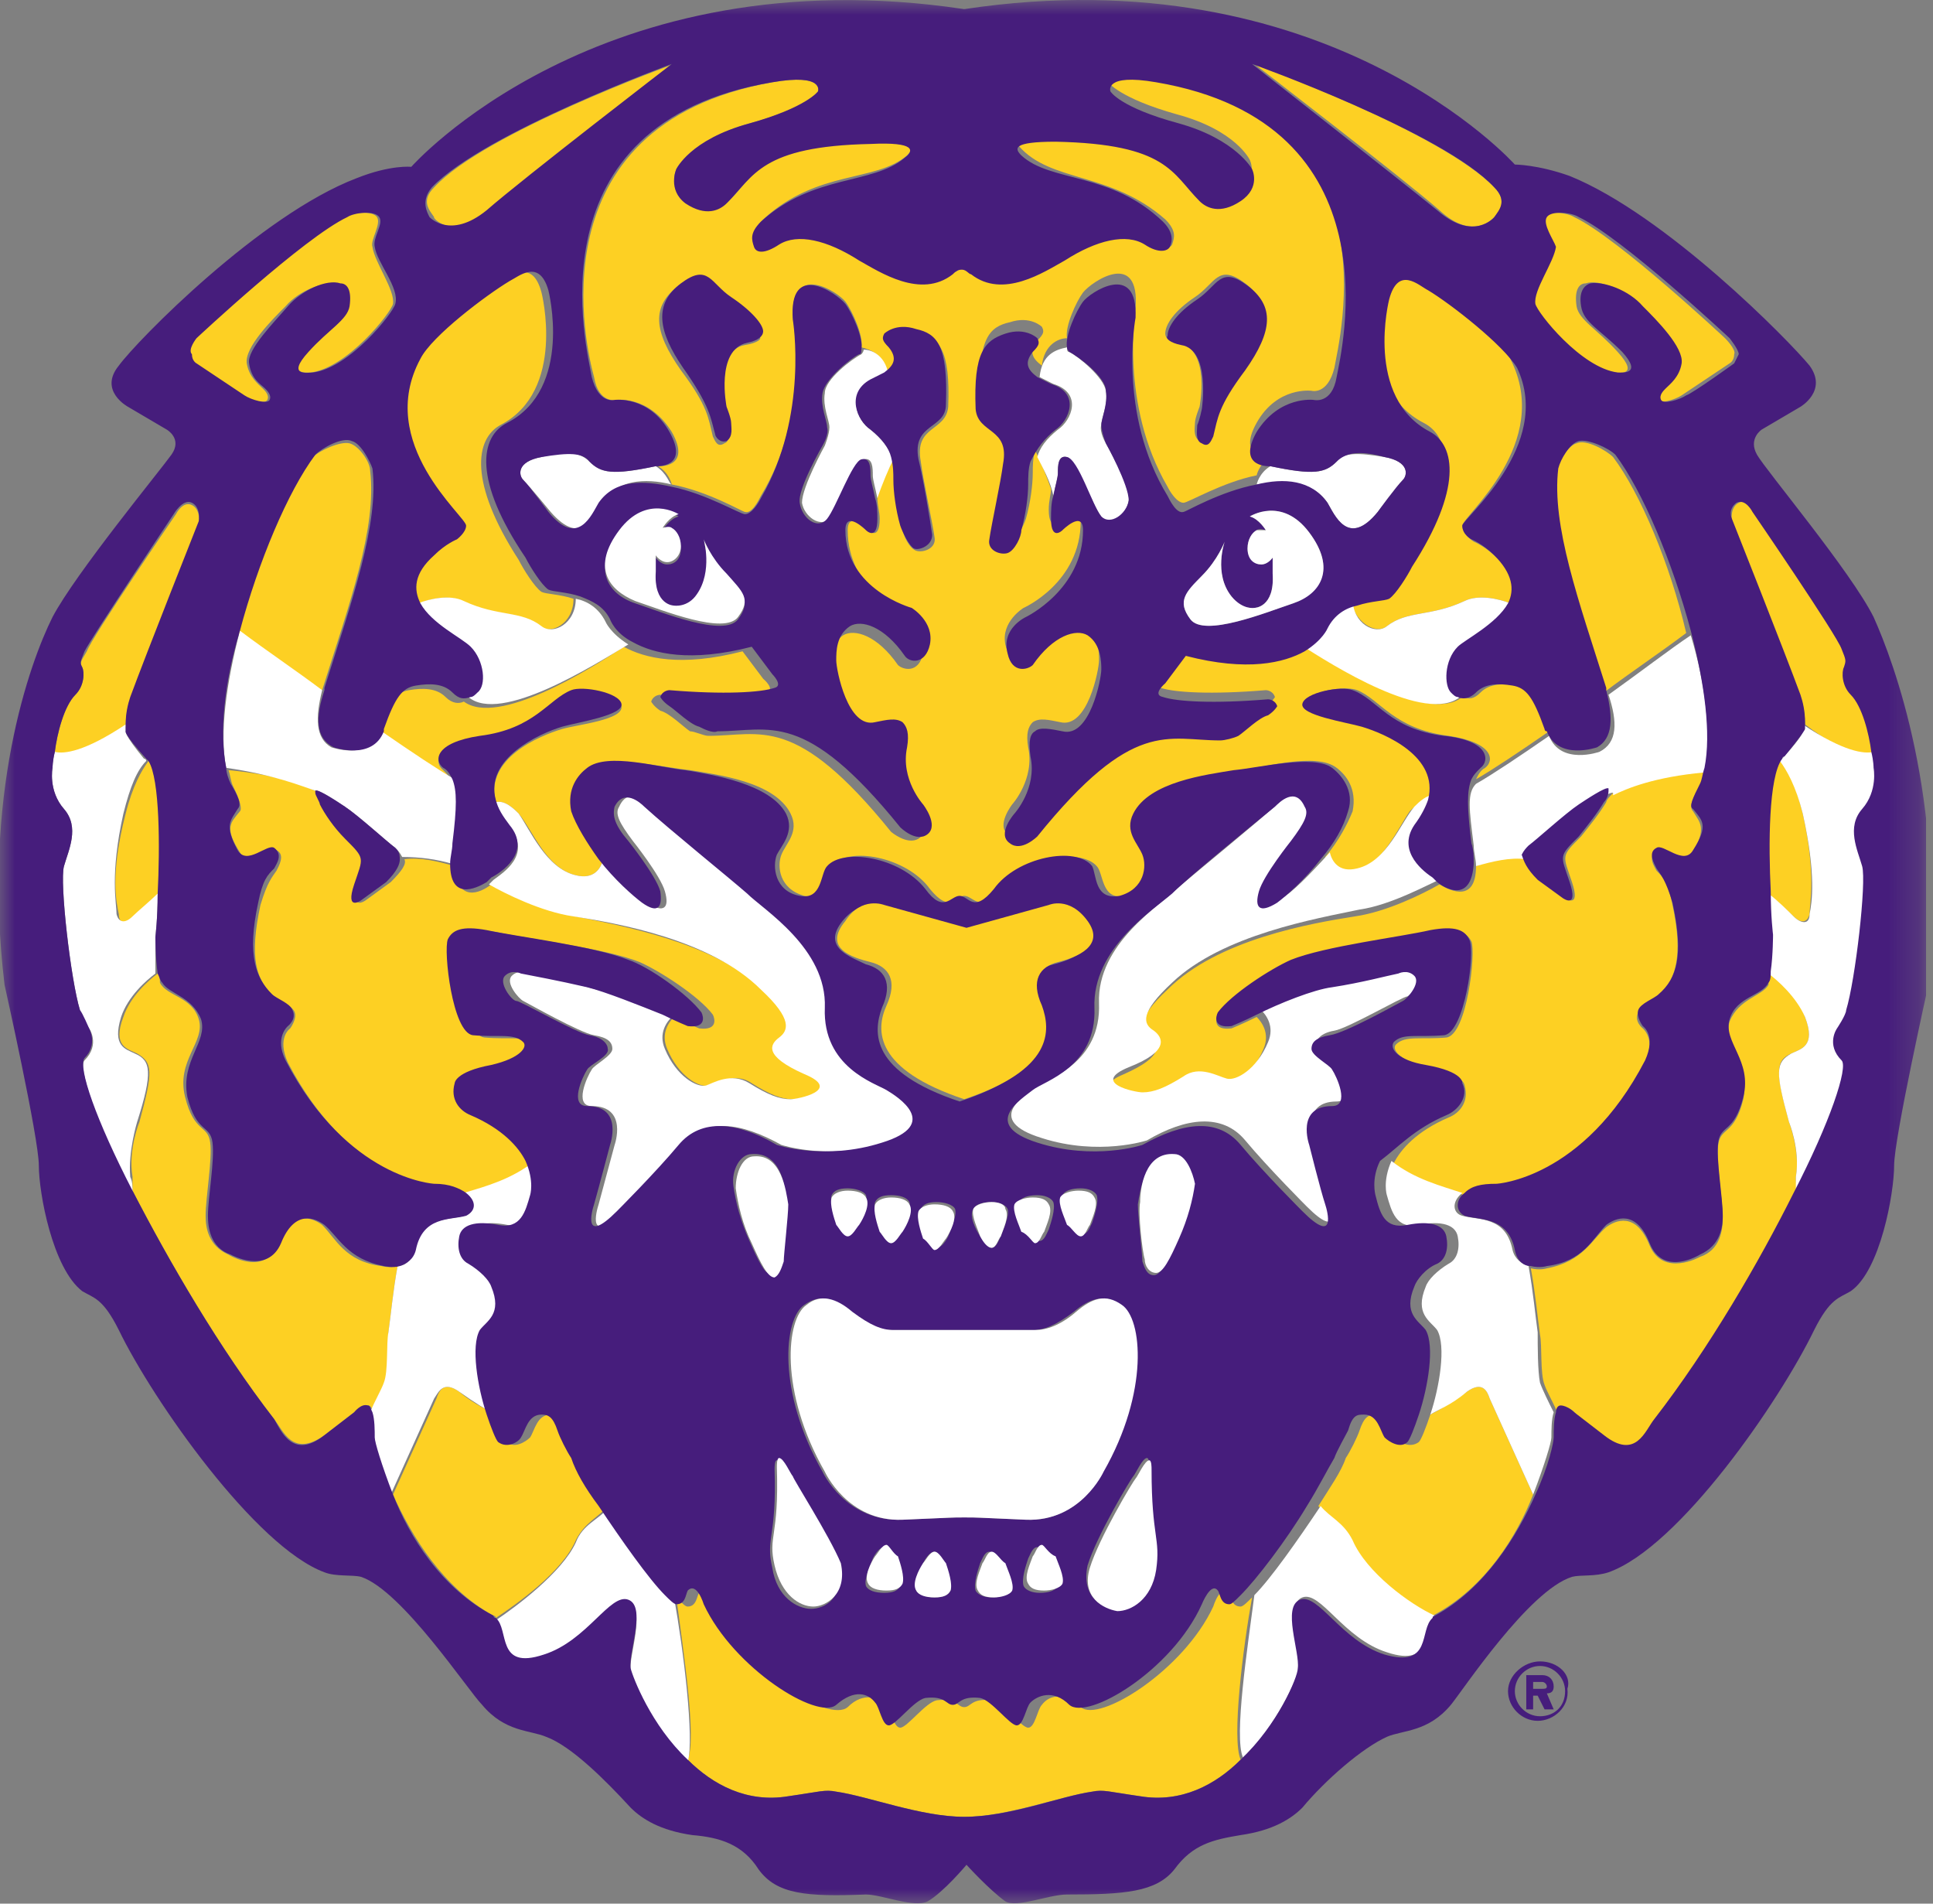
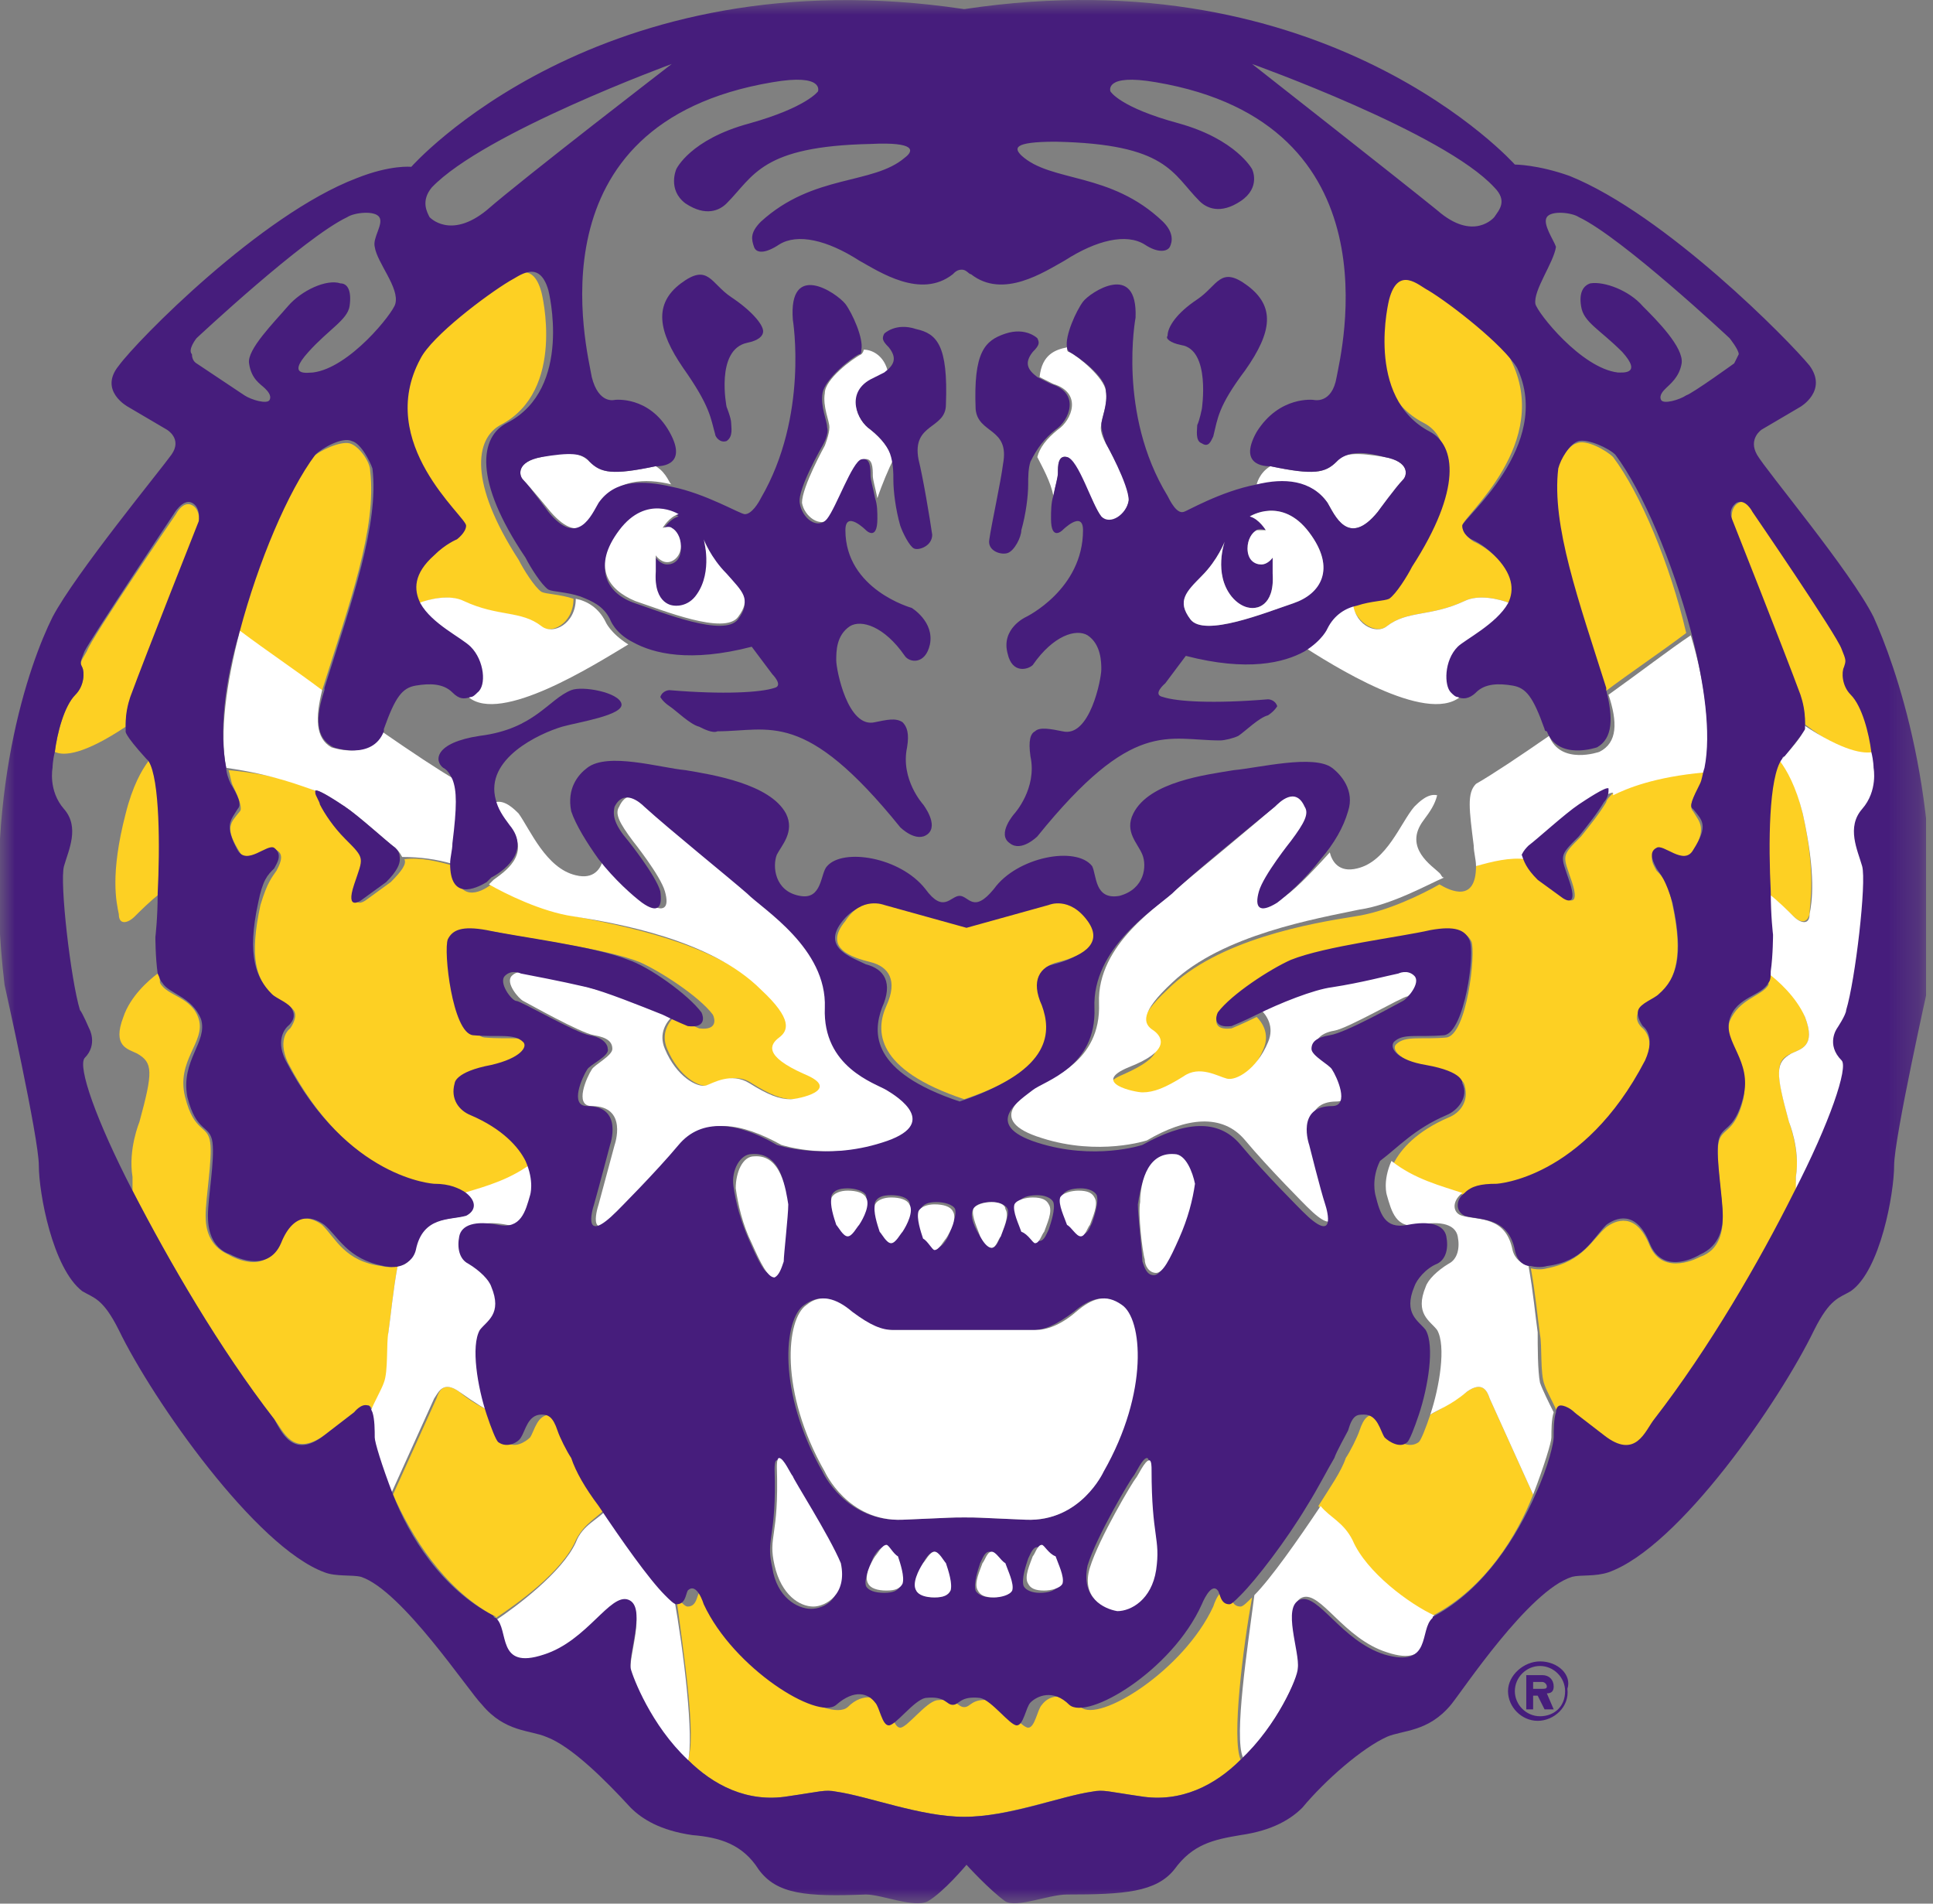
<svg xmlns="http://www.w3.org/2000/svg" width="65" height="64" viewBox="0 0 65 64" fill="none">
  <rect x="0" y="0" width="65" height="64" fill="#808080" stroke="none" />
  <g clip-path="url(#clip0_2405_2822)">
    <mask id="mask0_2405_2822" style="mask-type:luminance" maskUnits="userSpaceOnUse" x="0" y="0" width="65" height="64">
      <path d="M64.768 0H0V64H64.768V0Z" fill="white" />
    </mask>
    <g mask="url(#mask0_2405_2822)">
      <path d="M51.861 56.778H51.554V56.547H51.861C51.938 56.547 52.015 56.624 52.015 56.701C52.015 56.778 51.938 56.778 51.861 56.778ZM52.245 56.701C52.245 56.471 52.092 56.317 51.861 56.317H51.323V57.469H51.554V57.008H51.707L51.938 57.469H52.245L52.015 56.931C52.168 56.931 52.245 56.855 52.245 56.701Z" fill="#461D7C" />
    </g>
    <mask id="mask1_2405_2822" style="mask-type:luminance" maskUnits="userSpaceOnUse" x="0" y="0" width="65" height="64">
      <path d="M64.768 0H0V64H64.768V0Z" fill="white" />
    </mask>
    <g mask="url(#mask1_2405_2822)">
      <path d="M51.784 57.7C51.323 57.7 50.939 57.316 50.939 56.855C50.939 56.394 51.323 56.01 51.784 56.01C52.245 56.01 52.629 56.394 52.629 56.855C52.629 57.393 52.245 57.7 51.784 57.7ZM51.784 55.856C51.246 55.856 50.709 56.317 50.709 56.855C50.709 57.393 51.169 57.854 51.707 57.854C52.245 57.854 52.783 57.393 52.706 56.778C52.86 56.317 52.399 55.856 51.784 55.856Z" fill="#461D7C" />
    </g>
    <mask id="mask2_2405_2822" style="mask-type:luminance" maskUnits="userSpaceOnUse" x="0" y="0" width="65" height="64">
      <path d="M64.768 0H0V64H64.768V0Z" fill="white" />
    </mask>
    <g mask="url(#mask2_2405_2822)">
-       <path d="M50.248 7.299C50.401 7.145 50.709 6.761 50.248 6.3C48.48 4.456 42.18 2.151 42.18 2.151C42.18 2.151 47.174 5.993 48.404 7.068C49.556 8.144 50.248 7.299 50.248 7.299ZM16.442 7.068C17.671 6.07 22.665 2.151 22.665 2.151C22.665 2.151 16.288 4.456 14.598 6.3C14.137 6.761 14.444 7.068 14.598 7.299C14.521 7.299 15.213 8.144 16.442 7.068ZM6.531 12.216C6.531 12.216 7.914 13.215 8.144 13.292C8.375 13.445 8.913 13.599 8.99 13.445C9.066 13.292 8.913 13.138 8.836 13.061C8.682 12.908 8.375 12.677 8.298 12.216C8.221 11.678 9.143 10.756 9.604 10.295C10.065 9.757 10.91 9.45 11.371 9.527C11.602 9.604 11.755 9.834 11.679 10.295C11.602 10.833 11.064 11.064 10.296 11.832C9.604 12.6 10.296 12.523 10.449 12.523C11.679 12.37 13.138 10.526 13.215 10.219C13.292 9.757 12.601 8.836 12.524 8.298C12.447 8.067 12.831 7.529 12.677 7.299C12.524 7.068 11.832 7.145 11.602 7.299C10.142 7.99 6.531 11.371 6.531 11.371C6.531 11.371 6.224 11.755 6.224 11.909C6.377 12.062 6.531 12.216 6.531 12.216ZM51.477 10.219C51.554 10.526 53.014 12.37 54.243 12.523C54.397 12.523 55.165 12.677 54.397 11.832C53.705 11.064 53.09 10.756 53.014 10.295C52.937 9.757 53.09 9.527 53.321 9.527C53.782 9.373 54.627 9.757 55.088 10.295C55.549 10.833 56.471 11.755 56.394 12.216C56.317 12.754 56.01 12.908 55.856 13.061C55.779 13.138 55.626 13.292 55.703 13.445C55.779 13.599 56.317 13.445 56.548 13.292C56.778 13.138 58.161 12.216 58.161 12.216C58.161 12.216 58.315 12.139 58.315 11.909C58.392 11.755 58.008 11.371 58.008 11.371C58.008 11.371 54.397 7.99 52.937 7.299C52.706 7.145 52.015 7.068 51.861 7.299C51.707 7.529 52.092 7.99 52.015 8.298C52.168 8.836 51.4 9.681 51.477 10.219ZM25.047 11.601C24.048 11.755 24.356 13.753 24.356 13.753C24.356 13.753 24.433 14.137 24.509 14.29C24.509 14.444 24.586 14.828 24.356 14.905C24.125 15.059 24.048 14.828 23.971 14.675C23.818 14.06 23.818 13.676 22.896 12.447C21.974 11.14 21.897 10.295 22.819 9.604C23.741 8.912 23.818 9.604 24.509 10.065C25.201 10.526 25.508 10.987 25.508 11.294C25.662 11.371 25.508 11.525 25.047 11.601ZM40.183 9.988C40.874 9.527 40.951 8.836 41.873 9.527C42.795 10.219 42.641 11.14 41.796 12.37C40.874 13.676 40.874 14.06 40.721 14.598C40.721 14.675 40.567 14.905 40.337 14.828C40.106 14.675 40.183 14.367 40.183 14.214C40.183 14.06 40.337 13.676 40.337 13.676C40.337 13.676 40.721 11.755 39.645 11.525C39.338 11.525 39.184 11.371 39.184 11.217C39.184 10.91 39.491 10.449 40.183 9.988ZM14.905 25.892C14.598 25.661 14.598 25.047 16.135 24.816C17.979 24.586 18.363 23.587 19.208 23.28C19.592 23.126 20.822 23.357 20.898 23.741C20.975 24.202 19.439 24.355 18.901 24.509C18.132 24.739 16.288 25.508 16.673 26.968C16.98 26.891 17.287 27.198 17.441 27.352C17.902 27.89 18.363 29.196 19.362 29.426C19.976 29.58 20.207 29.196 20.284 28.888C19.823 28.351 19.515 27.813 19.362 27.275C19.131 26.583 19.592 26.046 19.899 25.815C20.514 25.354 22.358 25.815 23.203 25.892C24.125 26.046 26.046 26.276 26.584 27.352C26.891 27.966 26.43 28.351 26.276 28.735C26.123 29.119 26.2 29.887 27.045 30.118C27.89 30.271 27.813 29.426 27.967 29.119C28.505 28.427 30.502 28.811 31.27 29.887C31.962 30.732 32.116 30.118 32.423 30.118C32.73 30.118 32.961 30.732 33.575 29.887C34.42 28.811 36.341 28.504 36.879 29.119C37.11 29.349 37.033 30.271 37.801 30.118C38.646 29.964 38.723 29.119 38.569 28.735C38.416 28.427 37.955 27.966 38.262 27.352C38.8 26.353 40.721 26.046 41.643 25.892C42.488 25.815 44.255 25.277 44.946 25.815C45.254 26.046 45.638 26.507 45.484 27.275C45.331 27.659 45.023 28.274 44.562 28.811C44.639 29.119 44.87 29.503 45.484 29.349C46.483 29.119 47.021 27.813 47.405 27.275C47.559 27.121 47.866 26.814 48.173 26.891C48.557 25.508 46.713 24.663 45.945 24.432C45.407 24.279 43.871 24.048 43.947 23.664C44.024 23.203 45.254 23.049 45.638 23.203C46.406 23.51 46.867 24.509 48.711 24.739C50.248 24.97 50.248 25.585 49.94 25.815C49.787 25.892 49.71 26.046 49.633 26.199C50.171 25.892 51.093 25.277 52.092 24.586V24.509C51.707 23.433 51.477 23.126 51.016 23.049C50.555 22.972 50.094 22.972 49.787 23.28C49.556 23.51 49.403 23.51 49.172 23.433C48.02 24.355 44.946 22.358 43.794 21.589C43.102 21.974 41.873 22.281 39.799 21.743L39.107 22.665C39.107 22.665 38.723 23.049 39.03 23.126C39.491 23.28 40.721 23.357 42.565 23.203C42.565 23.203 42.795 23.203 42.872 23.433C42.872 23.433 42.795 23.587 42.565 23.741C42.334 23.894 41.873 24.355 41.566 24.432C41.412 24.509 41.105 24.663 40.951 24.586C39.184 24.586 38.032 23.817 34.805 27.813C34.805 27.813 34.267 28.351 33.883 28.043C33.498 27.736 34.036 27.044 34.036 27.044C34.036 27.044 34.805 26.199 34.574 25.124C34.497 24.663 34.574 24.432 34.728 24.279C34.958 24.125 35.266 24.202 35.65 24.279C36.572 24.509 36.956 22.511 36.956 22.204C36.956 21.897 36.956 21.359 36.495 21.052C36.111 20.821 35.343 21.052 34.651 22.05C34.497 22.281 33.959 22.358 33.806 21.666C33.652 20.898 34.42 20.437 34.42 20.437C34.42 20.437 36.341 19.592 36.341 17.517C36.341 16.826 35.65 17.517 35.65 17.517C35.65 17.517 35.266 17.901 35.266 17.133C35.266 16.826 35.343 16.595 35.343 16.442C35.189 15.981 34.958 15.443 34.805 15.136C34.728 15.443 34.728 15.674 34.728 15.904C34.728 16.288 34.651 16.903 34.497 17.441C34.42 17.671 34.19 18.132 34.036 18.209C33.883 18.286 33.422 18.132 33.422 17.748C33.498 17.21 33.729 15.827 33.883 15.213C34.113 13.983 32.961 14.214 32.961 13.368C32.884 11.371 33.268 10.987 33.959 10.833C34.651 10.603 35.035 10.987 35.035 10.987C35.112 11.14 35.112 11.217 34.882 11.448C34.574 11.832 34.728 12.062 35.035 12.293C35.112 11.601 35.573 11.371 35.88 11.371C35.803 10.987 36.188 10.142 36.418 9.834C36.725 9.45 38.339 8.375 38.185 10.372C38.185 10.372 37.647 13.599 39.261 16.365C39.338 16.519 39.568 16.903 39.799 16.903C39.952 16.903 41.105 16.211 42.257 15.981C42.257 15.981 42.334 15.597 42.718 15.366C42.718 15.366 41.566 15.443 42.257 14.214C42.949 12.984 44.101 13.138 44.101 13.138C44.101 13.138 44.639 13.292 44.87 12.37C45.023 11.448 47.021 3.842 38.8 2.459C37.033 2.151 37.263 2.766 37.263 2.766C37.263 2.766 37.647 3.304 39.568 3.842C41.566 4.379 42.027 5.378 42.027 5.378C42.027 5.378 42.334 5.993 41.643 6.454C40.951 6.915 40.49 6.684 40.26 6.454C39.338 5.532 39.107 4.533 35.419 4.456C33.883 4.456 33.959 4.687 34.267 4.917C35.343 6.146 37.34 5.762 39.184 7.376C39.568 7.76 39.491 7.99 39.414 8.221C39.338 8.375 39.03 8.451 38.569 8.144C37.955 7.76 36.956 7.99 35.88 8.682C35.189 9.066 33.806 9.988 32.73 9.143C32.653 9.066 32.577 8.989 32.423 8.989C32.269 8.989 32.192 9.143 32.116 9.143C31.04 9.988 29.657 9.066 28.965 8.682C27.89 7.99 26.891 7.76 26.276 8.144C25.816 8.451 25.508 8.375 25.431 8.221C25.355 8.067 25.278 7.76 25.662 7.376C27.506 5.685 29.427 6.146 30.502 5.224C30.733 4.994 30.886 4.763 29.35 4.763C25.585 4.84 25.431 5.839 24.509 6.761C24.279 6.992 23.818 7.222 23.126 6.761C22.435 6.3 22.742 5.685 22.742 5.685C22.742 5.685 23.28 4.687 25.201 4.149C27.198 3.611 27.506 3.073 27.506 3.073C27.506 3.073 27.736 2.459 25.969 2.766C17.825 4.226 19.746 11.832 19.976 12.677C20.13 13.599 20.745 13.445 20.745 13.445C20.745 13.445 21.82 13.292 22.589 14.521C23.28 15.75 22.128 15.674 22.128 15.674C22.512 15.904 22.589 16.288 22.589 16.288C23.818 16.519 24.97 17.21 25.047 17.21C25.278 17.287 25.508 16.826 25.585 16.672C27.275 13.906 26.661 10.68 26.661 10.68C26.584 8.759 28.197 9.834 28.428 10.142C28.658 10.449 29.042 11.294 28.965 11.678C29.273 11.755 29.734 11.909 29.811 12.6C30.118 12.37 30.272 12.139 29.964 11.755C29.734 11.525 29.734 11.448 29.811 11.294C29.811 11.294 30.195 10.91 30.886 11.14C31.578 11.371 31.962 11.755 31.885 13.676C31.808 14.521 30.733 14.29 30.963 15.52C31.04 16.134 31.347 17.517 31.424 18.055C31.501 18.439 31.04 18.593 30.809 18.516C30.579 18.439 30.349 17.978 30.349 17.748C30.195 17.21 30.118 16.595 30.118 16.211C30.118 15.981 30.118 15.674 30.041 15.443C29.887 15.75 29.58 16.288 29.503 16.749C29.503 16.98 29.58 17.21 29.58 17.441C29.58 18.209 29.196 17.825 29.196 17.825C29.196 17.825 28.505 17.133 28.505 17.825C28.505 19.822 30.425 20.744 30.425 20.744C30.425 20.744 31.27 21.128 31.04 21.974C30.886 22.665 30.349 22.511 30.195 22.358C29.503 21.359 28.735 21.128 28.351 21.359C27.89 21.666 27.89 22.281 27.89 22.511C27.89 22.819 28.274 24.816 29.196 24.586C29.58 24.509 29.964 24.432 30.118 24.586C30.272 24.663 30.349 24.893 30.272 25.431C29.964 26.353 30.733 27.198 30.733 27.198C30.733 27.198 31.347 27.89 30.886 28.197C30.502 28.427 29.964 27.966 29.964 27.966C26.737 23.971 25.585 24.739 23.818 24.739C23.664 24.739 23.357 24.586 23.203 24.586C22.973 24.432 22.512 23.971 22.204 23.894C21.974 23.741 21.897 23.587 21.897 23.587C21.974 23.357 22.204 23.357 22.204 23.357C24.048 23.51 25.278 23.433 25.739 23.28C26.123 23.203 25.662 22.819 25.662 22.819L24.97 21.897C22.896 22.435 21.667 22.127 20.975 21.743C19.823 22.511 16.749 24.432 15.597 23.587C15.443 23.664 15.213 23.664 14.982 23.433C14.675 23.126 14.214 23.126 13.753 23.203C13.292 23.28 13.062 23.587 12.677 24.663V24.739C13.676 25.431 14.598 26.046 15.136 26.353C15.136 26.122 15.059 26.046 14.905 25.892Z" fill="#FDD023" />
-     </g>
+       </g>
    <mask id="mask3_2405_2822" style="mask-type:luminance" maskUnits="userSpaceOnUse" x="0" y="0" width="65" height="64">
      <path d="M64.768 0H0V64H64.768V0Z" fill="white" />
    </mask>
    <g mask="url(#mask3_2405_2822)">
      <path d="M46.637 21.052C47.328 20.514 48.096 20.744 49.249 20.206C49.71 19.976 50.401 20.13 50.785 20.283C51.016 19.822 51.016 19.361 50.324 18.747C49.94 18.363 49.556 18.209 49.556 18.209C49.556 18.209 49.172 17.978 49.172 17.671C49.172 17.364 52.245 14.905 50.785 12.062C50.401 11.294 48.557 9.911 47.789 9.45C47.482 9.297 46.79 8.682 46.483 9.758C46.483 9.758 45.638 13.061 47.866 14.214C48.788 14.675 49.018 16.134 47.251 18.747C47.097 19.054 46.713 19.669 46.483 19.822C46.329 19.899 45.868 19.899 45.407 20.053C45.484 20.898 46.252 21.359 46.637 21.052ZM15.52 20.206C16.673 20.744 17.441 20.514 18.132 21.052C18.517 21.359 19.285 20.975 19.285 20.13C18.824 19.976 18.363 19.976 18.209 19.899C17.979 19.745 17.595 19.131 17.441 18.823C15.751 16.211 15.981 14.752 16.826 14.29C19.054 13.138 18.209 9.834 18.209 9.834C17.902 8.682 17.21 9.297 16.903 9.527C16.135 9.988 14.368 11.371 13.907 12.139C12.447 14.982 15.443 17.441 15.443 17.748C15.443 18.055 15.136 18.209 15.136 18.209C15.136 18.209 14.752 18.363 14.368 18.747C13.676 19.361 13.676 19.899 13.907 20.36C14.444 20.13 15.059 19.976 15.52 20.206ZM54.243 15.366C54.012 15.136 53.321 14.752 53.014 14.905C52.706 14.982 52.399 15.597 52.322 15.827C52.092 17.671 53.014 20.283 53.935 23.203V23.28C54.857 22.588 55.779 21.974 56.701 21.282C56.164 18.977 55.165 16.595 54.243 15.366ZM60.85 30.732C60.85 30.348 61.081 29.426 60.62 27.352C60.389 26.43 60.159 25.892 59.851 25.585C59.391 26.199 59.391 28.504 59.467 30.041C59.698 30.271 60.159 30.655 60.312 30.809C60.543 31.04 60.773 31.04 60.85 30.732ZM63.002 25.277C62.925 24.663 62.694 23.741 62.31 23.357C62.003 23.049 62.003 22.588 62.08 22.435C62.156 22.281 62.156 22.204 62.003 21.82C61.772 21.359 59.006 17.21 59.006 17.21C59.006 17.21 58.776 16.749 58.468 16.903C58.161 17.056 58.238 17.517 58.238 17.517C58.238 17.517 60.005 21.974 60.543 23.433C60.62 23.664 60.697 23.971 60.697 24.355C62.003 25.354 62.694 25.431 63.002 25.277ZM16.212 37.493C15.827 37.34 15.443 36.879 15.674 36.418C15.674 36.418 15.597 36.034 16.903 35.803C17.825 35.65 18.132 35.265 17.979 35.112C17.671 34.804 17.21 34.958 16.288 34.881C15.597 34.804 15.213 32.115 15.443 31.654C15.597 31.347 15.904 31.193 16.749 31.347C17.825 31.577 20.36 31.885 21.513 32.346C22.204 32.653 23.511 33.498 23.971 34.113C24.048 34.267 24.125 34.651 23.511 34.574C23.511 34.574 23.126 34.42 22.665 34.19C22.512 34.343 22.204 34.727 22.435 35.265C22.819 36.187 23.511 36.571 23.818 36.495C24.125 36.418 24.74 36.034 25.278 36.418C25.892 36.802 26.276 36.956 26.661 36.956C26.891 36.956 28.428 36.648 27.122 36.11C25.739 35.573 25.969 35.112 26.276 34.881C26.661 34.651 26.737 34.267 25.662 33.268C23.971 31.654 20.821 31.116 19.362 30.809C18.286 30.655 17.057 29.964 16.519 29.733C16.135 30.041 15.366 30.348 15.29 29.119C14.752 28.965 14.137 28.811 13.599 28.888C13.676 29.042 13.523 29.273 13.138 29.657L12.293 30.271C12.293 30.271 11.755 30.655 12.063 29.733C12.37 28.811 12.447 28.888 11.755 28.197C11.448 27.89 11.141 27.429 10.91 27.044C10.833 26.968 10.757 26.814 10.757 26.66C10.296 26.43 9.374 26.046 7.683 25.892C7.76 26.122 7.76 26.276 7.837 26.43C8.068 26.891 8.144 27.198 8.068 27.275C7.76 27.659 7.53 27.813 8.068 28.658C8.375 29.196 9.066 28.427 9.297 28.581C9.604 28.735 9.374 29.119 9.297 29.273C9.143 29.503 8.989 29.657 8.759 30.425C8.375 32.192 8.605 32.96 9.22 33.498C9.374 33.652 9.835 33.806 9.911 34.036C9.988 34.267 9.758 34.574 9.758 34.574C9.758 34.574 9.297 34.881 9.681 35.726C11.755 39.721 14.675 39.875 14.675 39.875C15.213 39.875 15.52 39.952 15.751 40.182C16.442 39.952 17.364 39.721 18.132 39.107C17.748 38.569 17.287 37.954 16.212 37.493ZM10.833 23.203C11.755 20.283 12.677 17.748 12.447 15.827C12.447 15.52 12.063 14.982 11.755 14.905C11.448 14.828 10.757 15.136 10.526 15.366C9.604 16.595 8.605 18.977 7.991 21.282C8.682 21.743 9.681 22.511 10.757 23.28C10.757 23.203 10.833 23.203 10.833 23.203ZM54.012 26.968C53.782 27.352 53.474 27.736 53.167 28.12C52.476 28.811 52.553 28.735 52.86 29.657C53.167 30.579 52.629 30.195 52.629 30.195L51.784 29.58C51.4 29.196 51.323 28.965 51.323 28.811C50.709 28.811 50.171 28.888 49.633 29.119C49.633 30.348 48.788 29.964 48.404 29.733C47.866 30.041 46.637 30.655 45.561 30.809C44.101 31.04 40.951 31.577 39.261 33.268C38.185 34.267 38.339 34.651 38.646 34.881C38.953 35.112 39.184 35.496 37.801 36.11C36.495 36.648 38.032 36.956 38.262 36.956C38.646 36.956 39.03 36.802 39.645 36.418C40.26 36.034 40.874 36.418 41.105 36.495C41.412 36.571 42.103 36.187 42.488 35.265C42.718 34.727 42.411 34.343 42.257 34.19C41.796 34.42 41.412 34.574 41.412 34.574C40.797 34.651 40.874 34.267 40.951 34.113C41.412 33.498 42.718 32.576 43.41 32.346C44.562 31.885 47.097 31.577 48.173 31.347C49.018 31.193 49.326 31.347 49.479 31.654C49.633 32.038 49.326 34.804 48.634 34.881C47.789 34.958 47.251 34.804 46.944 35.112C46.79 35.265 47.021 35.65 48.02 35.88C49.249 36.11 49.249 36.495 49.249 36.495C49.403 37.032 49.095 37.417 48.711 37.57C47.635 38.031 47.097 38.646 46.867 39.107C47.635 39.721 48.48 39.952 49.249 40.182C49.479 40.029 49.787 39.875 50.324 39.875C50.324 39.875 53.244 39.721 55.318 35.726C55.703 34.958 55.242 34.574 55.242 34.574C55.242 34.574 54.934 34.343 55.088 34.036C55.165 33.806 55.626 33.652 55.779 33.498C56.317 32.96 56.624 32.192 56.24 30.425C56.087 29.657 55.933 29.503 55.703 29.273C55.626 29.119 55.395 28.811 55.703 28.581C55.933 28.427 56.624 29.196 56.932 28.658C57.393 27.813 57.162 27.659 56.932 27.275C56.778 27.121 56.932 26.814 57.162 26.43C57.239 26.276 57.316 26.046 57.316 25.892C55.703 26.046 54.704 26.43 54.243 26.66C54.166 26.737 54.012 26.891 54.012 26.968ZM49.326 46.79C48.788 47.174 48.404 47.405 48.096 47.558C47.943 48.019 47.789 48.403 47.712 48.48C47.405 48.711 47.021 48.48 46.944 48.327C46.79 48.096 46.713 47.558 46.252 47.558C46.022 47.558 45.868 47.635 45.715 48.096C45.638 48.327 45.407 48.788 45.254 49.018C45.1 49.479 44.716 50.017 44.332 50.632C44.639 51.016 45.177 51.169 45.407 51.784C45.868 52.783 47.405 53.935 48.096 54.396C48.096 54.396 48.173 54.396 48.173 54.319C49.94 53.397 51.016 51.63 51.554 50.247L50.094 47.02C50.017 46.79 49.863 46.406 49.326 46.79ZM4.226 24.432C4.226 24.048 4.303 23.741 4.38 23.51C4.917 22.05 6.685 17.594 6.685 17.594C6.685 17.594 6.761 17.133 6.454 16.98C6.147 16.826 5.916 17.287 5.916 17.287C5.916 17.287 3.074 21.436 2.92 21.897C2.689 22.281 2.689 22.281 2.766 22.435C2.843 22.588 2.843 23.049 2.536 23.357C2.152 23.741 1.921 24.663 1.844 25.277C2.152 25.431 2.843 25.354 4.226 24.432ZM13.062 44.792C13.138 44.255 13.215 43.409 13.369 42.564C13.062 42.641 12.831 42.564 12.831 42.564C11.602 42.411 11.294 41.642 10.833 41.181C10.526 40.951 9.835 40.644 9.374 41.796C8.913 42.948 7.683 42.18 7.683 42.18C6.992 41.873 6.915 41.258 6.915 40.874C6.915 40.259 7.146 38.953 7.069 38.415C6.992 37.801 6.531 38.108 6.224 36.879C5.916 35.65 6.915 35.035 6.685 34.267C6.454 33.498 5.609 33.498 5.378 33.037C5.378 32.96 5.378 32.807 5.302 32.73C4.994 32.96 4.38 33.498 4.149 34.19C3.765 35.188 4.303 35.265 4.61 35.419C5.148 35.726 5.148 36.034 4.687 37.724C4.687 37.724 4.303 38.646 4.456 39.568C4.456 39.721 4.456 39.875 4.456 40.029C5.686 42.411 7.376 45.33 9.22 47.712C9.527 48.096 9.835 49.018 10.91 48.25L11.909 47.481C11.909 47.481 12.14 47.251 12.37 47.251C12.447 47.251 12.524 47.328 12.524 47.481C12.677 47.174 12.908 46.713 12.985 46.483C13.138 46.098 13.062 45.253 13.062 44.792ZM60.389 39.568C60.543 38.723 60.159 37.724 60.159 37.724C59.698 36.034 59.698 35.65 60.236 35.419C60.543 35.265 61.081 35.188 60.697 34.19C60.466 33.498 59.851 32.96 59.544 32.73C59.544 32.884 59.467 32.96 59.467 33.114C59.237 33.498 58.468 33.575 58.161 34.343C57.931 35.112 58.853 35.726 58.622 36.956C58.315 38.185 57.854 37.877 57.777 38.492C57.7 39.107 57.931 40.336 57.931 40.951C57.931 41.335 57.854 42.026 57.162 42.257C57.162 42.257 55.933 42.948 55.472 41.873C55.011 40.72 54.32 41.028 54.012 41.258C53.551 41.642 53.244 42.411 52.015 42.641C52.015 42.641 51.784 42.718 51.477 42.641C51.631 43.486 51.707 44.331 51.784 44.869C51.861 45.253 51.784 46.175 51.938 46.559C52.015 46.79 52.245 47.174 52.399 47.558C52.399 47.405 52.476 47.328 52.553 47.328C52.783 47.251 53.014 47.558 53.014 47.558L54.012 48.327C55.088 49.172 55.472 48.173 55.703 47.789C57.547 45.407 59.237 42.487 60.466 40.106C60.389 39.875 60.389 39.721 60.389 39.568ZM3.995 30.732C3.995 31.116 4.303 31.04 4.533 30.809C4.687 30.655 5.071 30.271 5.378 30.041C5.455 28.504 5.455 26.199 4.994 25.585C4.764 25.892 4.456 26.43 4.226 27.352C3.688 29.426 3.919 30.348 3.995 30.732ZM42.103 53.705C41.95 53.858 41.796 54.012 41.719 54.012C41.412 54.012 41.412 53.705 41.335 53.551C41.028 53.244 40.797 54.012 40.797 54.012C39.799 56.163 36.956 57.93 36.341 57.393C35.727 56.855 35.266 57.008 35.035 57.316C34.882 57.469 34.805 58.084 34.574 58.084C34.344 58.084 33.729 57.239 33.345 57.162C32.653 57.085 32.653 57.393 32.423 57.393C32.192 57.393 32.192 57.085 31.501 57.162C31.117 57.239 30.502 58.084 30.272 58.084C30.041 58.084 29.964 57.469 29.811 57.316C29.58 57.085 29.042 56.855 28.505 57.393C27.89 57.93 25.047 56.24 24.048 54.012C24.048 54.012 23.741 53.244 23.511 53.551C23.434 53.628 23.434 54.012 23.126 54.012C23.049 54.012 22.973 53.935 22.742 53.705C22.973 55.472 23.434 58.468 23.126 59.16C23.971 60.005 25.124 60.619 26.507 60.389C27.582 60.235 27.736 60.158 28.12 60.235C29.196 60.389 30.963 61.08 32.423 61.08C33.883 61.08 35.65 60.389 36.725 60.235C37.109 60.158 37.263 60.235 38.339 60.389C39.722 60.619 40.874 60.005 41.719 59.16C41.412 58.468 41.796 55.395 42.103 53.705ZM19.362 51.784C19.669 51.169 20.13 51.016 20.437 50.632C20.053 50.017 19.746 49.402 19.515 49.018C19.439 48.788 19.131 48.25 19.054 48.096C18.901 47.558 18.747 47.558 18.517 47.558C18.055 47.558 17.979 48.096 17.825 48.327C17.671 48.48 17.287 48.711 17.057 48.48C16.98 48.403 16.826 48.019 16.673 47.558C16.442 47.405 15.981 47.251 15.443 46.79C14.905 46.406 14.752 46.79 14.675 47.02L13.215 50.247C13.83 51.63 14.905 53.397 16.596 54.319C16.596 54.319 16.673 54.319 16.673 54.396C17.364 53.935 18.901 52.859 19.362 51.784Z" fill="#FDD023" />
    </g>
    <mask id="mask4_2405_2822" style="mask-type:luminance" maskUnits="userSpaceOnUse" x="0" y="0" width="65" height="64">
      <path d="M64.768 0H0V64H64.768V0Z" fill="white" />
    </mask>
    <g mask="url(#mask4_2405_2822)">
      <path d="M17.748 32.73C17.748 32.73 17.441 32.576 17.21 32.807C16.98 33.037 17.441 33.575 17.595 33.652C17.748 33.729 19.515 34.727 19.976 34.804C20.437 34.881 20.591 35.035 20.591 35.265C20.591 35.496 19.976 35.803 19.899 35.957C19.746 36.187 19.285 37.186 19.899 37.186C21.129 37.186 20.668 38.492 20.668 38.492L20.13 40.49C20.053 40.72 19.746 41.873 20.898 40.72C20.898 40.72 22.204 39.414 22.973 38.492C23.741 37.57 24.893 37.724 26.276 38.492C26.276 38.492 27.89 39.03 29.811 38.415C31.731 37.801 30.348 36.956 29.964 36.648C29.58 36.341 27.813 35.88 27.89 33.882C27.967 31.885 25.892 30.578 25.278 30.041C24.74 29.503 22.665 27.813 21.82 27.121C21.667 26.968 21.129 26.43 20.821 27.121C20.668 27.352 20.821 27.659 21.282 28.274C21.282 28.274 22.204 29.426 22.358 29.964C22.512 30.502 22.358 30.732 21.743 30.348C21.436 30.118 20.821 29.58 20.284 28.888C20.207 29.196 19.976 29.58 19.362 29.426C18.363 29.196 17.825 27.89 17.441 27.352C17.287 27.198 16.98 26.891 16.673 26.968C16.749 27.198 16.903 27.505 17.134 27.813C17.902 28.735 16.903 29.349 16.596 29.58C16.519 29.657 16.519 29.657 16.442 29.733C16.98 30.041 18.209 30.655 19.285 30.809C20.745 31.04 23.895 31.577 25.585 33.268C26.661 34.266 26.507 34.651 26.2 34.881C25.892 35.112 25.662 35.496 27.045 36.11C28.351 36.648 26.814 36.956 26.584 36.956C26.2 36.956 25.815 36.802 25.201 36.418C24.586 36.033 23.971 36.418 23.741 36.495C23.434 36.571 22.742 36.187 22.358 35.265C22.128 34.727 22.435 34.343 22.588 34.19C21.82 33.805 20.668 33.344 20.053 33.268C18.977 32.96 18.132 32.807 17.748 32.73ZM10.603 26.583C10.68 26.506 11.371 26.968 11.602 27.121C12.063 27.428 12.985 28.274 13.292 28.504C13.369 28.581 13.446 28.658 13.523 28.811C14.137 28.811 14.675 28.888 15.213 29.042C15.213 28.811 15.213 28.581 15.29 28.351C15.443 27.121 15.443 26.583 15.29 26.199C14.752 25.892 13.83 25.277 12.831 24.586C12.447 25.585 11.141 25.124 11.141 25.124C10.603 24.816 10.603 24.125 10.833 23.203C9.911 22.511 8.989 21.897 8.068 21.205C7.607 22.972 7.376 24.663 7.607 25.815C9.22 26.046 10.142 26.43 10.603 26.583Z" fill="white" />
    </g>
    <mask id="mask5_2405_2822" style="mask-type:luminance" maskUnits="userSpaceOnUse" x="0" y="0" width="65" height="64">
      <path d="M64.768 0H0V64H64.768V0Z" fill="white" />
    </mask>
    <g mask="url(#mask5_2405_2822)">
      <path d="M24.586 9.988C23.894 9.527 23.818 8.836 22.896 9.527C21.974 10.219 22.127 11.14 22.972 12.37C23.894 13.676 23.894 14.06 24.048 14.598C24.048 14.675 24.202 14.905 24.432 14.828C24.663 14.675 24.586 14.367 24.586 14.214C24.586 14.06 24.432 13.676 24.432 13.676C24.432 13.676 24.048 11.755 25.124 11.525C25.508 11.448 25.662 11.294 25.662 11.14C25.662 10.91 25.277 10.449 24.586 9.988Z" fill="#461D7C" />
    </g>
    <mask id="mask6_2405_2822" style="mask-type:luminance" maskUnits="userSpaceOnUse" x="0" y="0" width="65" height="64">
      <path d="M64.768 0H0V64H64.768V0Z" fill="white" />
    </mask>
    <g mask="url(#mask6_2405_2822)">
-       <path d="M4.38 39.568C4.303 38.723 4.61 37.724 4.61 37.724C5.148 36.033 5.071 35.649 4.533 35.419C4.226 35.265 3.765 35.188 4.072 34.19C4.303 33.498 4.917 32.96 5.225 32.73C5.225 32.192 5.225 31.5 5.225 31.5C5.225 31.5 5.302 30.886 5.302 30.041C5.071 30.271 4.61 30.655 4.456 30.809C4.226 31.04 3.995 31.04 3.919 30.732C3.919 30.348 3.688 29.426 4.149 27.352C4.38 26.43 4.61 25.892 4.917 25.584C4.917 25.584 4.917 25.508 4.841 25.508C4.149 24.663 4.226 24.586 4.226 24.586C4.226 24.509 4.226 24.432 4.226 24.355C2.843 25.277 2.152 25.354 1.844 25.277C1.767 25.584 1.767 25.815 1.767 25.815C1.767 25.815 1.614 26.583 2.152 27.198C2.689 27.813 2.305 28.581 2.152 29.119C1.998 29.657 2.382 32.96 2.689 33.959C2.689 34.113 2.997 34.574 2.997 34.574C2.997 34.574 3.381 35.111 2.843 35.649C2.613 35.88 3.227 37.724 4.456 40.105C4.456 39.875 4.456 39.721 4.38 39.568Z" fill="white" />
-     </g>
+       </g>
    <mask id="mask7_2405_2822" style="mask-type:luminance" maskUnits="userSpaceOnUse" x="0" y="0" width="65" height="64">
      <path d="M64.768 0H0V64H64.768V0Z" fill="white" />
    </mask>
    <g mask="url(#mask7_2405_2822)">
      <path d="M13.292 28.504C12.984 28.274 12.062 27.429 11.601 27.121C11.371 26.968 10.679 26.507 10.602 26.584C10.602 26.584 10.602 26.584 10.602 26.66C10.602 26.737 10.756 26.968 10.756 27.044C10.91 27.352 11.217 27.813 11.601 28.197C12.293 28.888 12.216 28.812 11.909 29.734C11.601 30.656 12.139 30.271 12.139 30.271L12.984 29.657C13.368 29.273 13.445 29.042 13.445 28.888C13.445 28.658 13.368 28.581 13.292 28.504Z" fill="#461D7C" />
    </g>
    <mask id="mask8_2405_2822" style="mask-type:luminance" maskUnits="userSpaceOnUse" x="0" y="0" width="65" height="64">
      <path d="M64.768 0H0V64H64.768V0Z" fill="white" />
    </mask>
    <g mask="url(#mask8_2405_2822)">
      <path d="M15.443 46.79C15.981 47.174 16.365 47.405 16.672 47.558C16.365 46.636 16.135 45.253 16.442 44.716C16.672 44.408 17.21 44.178 16.826 43.256C16.749 43.025 16.442 42.641 16.058 42.487C15.751 42.334 15.674 41.95 15.751 41.566C15.827 41.181 16.288 41.028 17.057 41.181C17.825 41.335 17.979 40.797 18.132 40.182C18.132 40.182 18.286 39.645 17.979 39.03C17.21 39.645 16.365 39.875 15.597 40.106C15.904 40.336 15.904 40.72 15.597 40.874C15.136 41.028 14.137 40.874 13.907 42.026C13.83 42.411 13.599 42.564 13.369 42.564C13.215 43.409 13.138 44.255 13.061 44.792C12.985 45.176 13.061 46.099 12.908 46.483C12.831 46.713 12.6 47.097 12.447 47.481C12.524 47.712 12.524 48.096 12.524 48.327C12.524 48.48 12.677 49.249 13.138 50.247L14.598 47.02C14.752 46.79 14.905 46.406 15.443 46.79ZM51.707 44.792C51.63 44.255 51.554 43.409 51.4 42.564C51.169 42.487 50.939 42.334 50.862 42.026C50.632 40.874 49.71 41.028 49.172 40.874C48.864 40.797 48.788 40.413 49.172 40.106C48.48 39.875 47.558 39.645 46.79 39.03C46.483 39.722 46.636 40.182 46.636 40.182C46.79 40.72 46.944 41.335 47.712 41.181C48.48 41.028 48.941 41.181 49.018 41.566C49.095 41.95 49.018 42.334 48.711 42.487C48.327 42.718 48.019 43.025 47.943 43.256C47.558 44.178 48.096 44.408 48.327 44.716C48.634 45.253 48.404 46.636 48.096 47.558C48.327 47.405 48.788 47.251 49.325 46.79C49.863 46.406 50.017 46.79 50.094 47.02L51.554 50.247C51.938 49.249 52.168 48.48 52.168 48.327C52.168 48.096 52.168 47.712 52.245 47.481C52.091 47.174 51.861 46.713 51.784 46.483C51.707 46.099 51.707 45.253 51.707 44.792ZM45.484 51.784C45.177 51.169 44.716 51.016 44.408 50.632C43.64 51.784 42.718 53.09 42.18 53.628C41.95 55.395 41.489 58.391 41.796 59.083C43.025 57.93 43.64 56.317 43.717 56.01C43.794 55.472 43.179 53.935 43.794 53.705C44.408 53.474 45.177 55.088 46.636 55.549C48.25 56.087 47.789 54.703 48.25 54.319C47.405 53.935 45.945 52.86 45.484 51.784ZM22.665 53.705C22.127 53.167 21.129 51.861 20.437 50.708C20.13 51.093 19.592 51.246 19.361 51.861C18.901 52.86 17.364 54.012 16.672 54.473C17.134 54.857 16.672 56.163 18.286 55.702C19.746 55.241 20.514 53.628 21.129 53.858C21.743 54.089 21.129 55.702 21.206 56.163C21.206 56.471 21.897 58.084 23.126 59.237C23.357 58.468 22.973 55.395 22.665 53.705ZM49.556 28.427C49.556 28.658 49.633 28.888 49.633 29.119C50.171 28.965 50.785 28.812 51.323 28.888C51.323 28.735 51.477 28.658 51.554 28.581C51.861 28.351 52.783 27.506 53.244 27.198C53.474 27.044 54.166 26.584 54.243 26.66C54.243 26.66 54.243 26.66 54.243 26.737C54.704 26.507 55.626 26.122 57.316 25.969C57.546 24.816 57.393 23.126 56.855 21.359C56.163 21.82 55.165 22.588 54.089 23.357C54.396 24.279 54.396 24.97 53.782 25.277C53.782 25.277 52.476 25.738 52.091 24.74C51.093 25.431 50.171 26.046 49.633 26.353C49.325 26.66 49.402 27.198 49.556 28.427ZM43.102 30.195C42.564 30.579 42.411 30.348 42.488 29.81C42.641 29.273 43.563 28.12 43.563 28.12C44.024 27.582 44.101 27.275 44.024 26.968C43.717 26.353 43.179 26.814 43.025 26.968C42.18 27.736 40.183 29.349 39.568 29.887C39.03 30.425 36.879 31.731 36.956 33.729C37.033 35.726 35.266 36.264 34.881 36.495C34.497 36.802 33.037 37.647 35.035 38.262C36.956 38.876 38.569 38.339 38.569 38.339C39.875 37.57 41.105 37.417 41.873 38.339C42.641 39.261 43.947 40.567 43.947 40.567C45.1 41.719 44.792 40.567 44.716 40.336C44.562 39.798 44.178 38.339 44.178 38.339C44.178 38.339 43.717 37.032 44.946 37.032C45.561 37.032 45.1 36.034 44.946 35.803C44.869 35.65 44.178 35.342 44.255 35.112C44.255 34.958 44.408 34.728 44.869 34.651C45.33 34.574 47.174 33.498 47.328 33.498C47.482 33.421 47.943 32.884 47.712 32.653C47.482 32.423 47.174 32.576 47.174 32.576C46.79 32.653 45.945 32.807 44.946 33.037C44.331 33.191 43.179 33.652 42.411 33.959C42.564 34.113 42.872 34.497 42.641 35.035C42.257 35.957 41.566 36.341 41.258 36.264C40.951 36.187 40.336 35.803 39.798 36.187C39.184 36.572 38.8 36.725 38.416 36.725C38.185 36.725 36.648 36.418 37.955 35.88C39.337 35.342 39.107 34.881 38.8 34.651C38.416 34.42 38.339 34.036 39.414 33.037C41.105 31.424 44.255 30.886 45.715 30.579C46.79 30.425 48.019 29.734 48.557 29.503C48.48 29.503 48.48 29.426 48.404 29.349C48.173 29.119 47.174 28.504 47.866 27.582C48.096 27.275 48.25 27.044 48.327 26.737C48.019 26.66 47.712 26.968 47.558 27.121C47.097 27.659 46.636 28.965 45.638 29.196C45.023 29.349 44.792 28.965 44.716 28.658C44.024 29.426 43.41 30.041 43.102 30.195Z" fill="white" />
    </g>
    <mask id="mask9_2405_2822" style="mask-type:luminance" maskUnits="userSpaceOnUse" x="0" y="0" width="65" height="64">
      <path d="M64.768 0H0V64H64.768V0Z" fill="white" />
    </mask>
    <g mask="url(#mask9_2405_2822)">
      <path d="M17.133 27.736C16.903 27.429 16.749 27.198 16.672 26.891C16.288 25.508 18.132 24.663 18.9 24.432C19.438 24.279 20.975 24.048 20.898 23.664C20.821 23.28 19.592 23.049 19.208 23.203C18.439 23.51 17.978 24.509 16.134 24.739C14.598 24.97 14.598 25.585 14.905 25.815C15.059 25.892 15.136 26.046 15.213 26.199C15.366 26.584 15.366 27.121 15.213 28.351C15.213 28.581 15.136 28.812 15.136 29.042C15.136 30.271 15.981 29.887 16.365 29.657C16.442 29.58 16.442 29.58 16.519 29.503C16.826 29.349 17.902 28.658 17.133 27.736Z" fill="#461D7C" />
    </g>
    <mask id="mask10_2405_2822" style="mask-type:luminance" maskUnits="userSpaceOnUse" x="0" y="0" width="65" height="64">
      <path d="M64.768 0H0V64H64.768V0Z" fill="white" />
    </mask>
    <g mask="url(#mask10_2405_2822)">
      <path d="M40.106 39.875C40.029 40.413 39.875 41.104 39.568 41.719C39.261 42.41 39.03 42.871 38.8 42.871C38.569 42.871 38.492 42.641 38.415 42.41C38.415 42.18 38.262 40.874 38.262 40.49C38.339 40.029 38.492 38.8 39.414 38.876C39.875 38.8 40.106 39.414 40.106 39.875ZM38.8 52.706C38.569 53.705 37.954 54.089 37.493 54.089C37.109 54.089 36.341 53.705 36.571 52.629C36.879 51.63 38.031 49.709 38.108 49.633C38.185 49.556 38.415 49.018 38.569 49.018C38.646 49.018 38.646 49.248 38.646 49.325C38.723 51.707 39.03 51.707 38.8 52.706ZM34.497 51.092C32.653 51.016 32.96 51.016 32.422 51.016C31.885 51.016 32.192 51.016 30.348 51.092C28.427 51.169 27.659 49.479 27.659 49.479C26.122 46.79 26.353 44.331 27.044 43.87C27.582 43.486 28.043 43.64 28.581 44.101C29.119 44.562 29.58 44.715 29.964 44.715C30.271 44.715 31.347 44.715 32.346 44.715C33.421 44.715 34.497 44.715 34.727 44.715C35.112 44.715 35.496 44.562 36.11 44.101C36.648 43.64 37.186 43.486 37.647 43.87C38.339 44.331 38.569 46.79 37.032 49.479C37.109 49.479 36.341 51.169 34.497 51.092ZM35.573 53.321C35.496 53.474 35.265 53.551 34.958 53.551C34.727 53.551 34.497 53.474 34.42 53.321C34.343 53.09 34.497 52.629 34.574 52.398C34.651 52.245 34.727 52.014 34.881 52.014C35.035 52.014 35.188 52.322 35.265 52.398C35.496 52.552 35.726 53.09 35.573 53.321ZM33.959 53.474C33.882 53.628 33.652 53.705 33.344 53.705C33.114 53.705 32.883 53.628 32.807 53.474C32.73 53.244 32.883 52.783 32.96 52.552C33.037 52.398 33.114 52.168 33.268 52.168C33.421 52.168 33.575 52.475 33.652 52.552C33.806 52.783 34.036 53.321 33.959 53.474ZM31.962 53.474C31.885 53.628 31.731 53.705 31.424 53.705C31.193 53.705 30.886 53.628 30.809 53.474C30.732 53.244 30.963 52.783 31.04 52.552C31.116 52.398 31.27 52.168 31.424 52.168C31.577 52.168 31.654 52.475 31.731 52.552C31.885 52.783 32.038 53.321 31.962 53.474ZM30.271 53.321C30.195 53.474 30.041 53.551 29.733 53.551C29.426 53.551 29.196 53.474 29.119 53.321C29.042 53.09 29.273 52.629 29.349 52.398C29.426 52.245 29.58 52.014 29.733 52.014C29.887 52.014 29.964 52.322 30.041 52.398C30.194 52.552 30.348 53.09 30.271 53.321ZM27.275 54.089C26.814 54.089 26.122 53.705 25.969 52.706C25.738 51.707 26.122 51.707 26.046 49.402C26.046 49.325 26.046 49.095 26.122 49.095C26.276 49.095 26.507 49.633 26.583 49.709C26.66 49.786 27.813 51.707 28.12 52.706C28.427 53.705 27.736 54.089 27.275 54.089ZM25.201 41.719C24.893 41.028 24.739 40.413 24.663 39.875C24.586 39.337 24.893 38.8 25.277 38.8C26.276 38.723 26.43 39.952 26.43 40.413C26.507 40.797 26.353 42.103 26.276 42.334C26.276 42.564 26.122 42.795 25.892 42.795C25.738 42.871 25.508 42.41 25.201 41.719ZM30.963 40.643C31.04 40.49 31.193 40.413 31.501 40.413C31.731 40.413 32.038 40.49 32.115 40.643C32.192 40.874 31.962 41.335 31.885 41.565C31.808 41.719 31.654 41.95 31.501 41.95C31.347 41.95 31.27 41.642 31.193 41.565C31.04 41.335 30.886 40.874 30.963 40.643ZM29.426 40.413C29.503 40.259 29.657 40.182 29.964 40.182C30.271 40.182 30.502 40.259 30.579 40.413C30.655 40.643 30.425 41.104 30.348 41.335C30.271 41.489 30.118 41.719 29.964 41.719C29.81 41.719 29.733 41.412 29.657 41.335C29.58 41.104 29.349 40.643 29.426 40.413ZM27.966 40.182C28.043 40.029 28.197 39.952 28.504 39.952C28.735 39.952 29.042 40.029 29.119 40.182C29.196 40.413 28.965 40.874 28.888 41.104C28.811 41.258 28.658 41.489 28.504 41.489C28.351 41.489 28.274 41.181 28.197 41.104C28.043 40.874 27.89 40.413 27.966 40.182ZM28.274 31.04C28.888 30.195 29.58 30.502 29.58 30.502L32.346 31.27L35.112 30.502C35.112 30.502 35.88 30.195 36.418 31.04C37.032 31.885 36.034 32.269 35.419 32.422C34.804 32.576 34.497 33.037 34.881 33.882C35.265 34.727 35.265 36.034 32.269 37.032C29.273 36.034 29.349 34.727 29.657 33.882C30.041 33.037 29.733 32.576 29.119 32.422C28.658 32.192 27.659 31.885 28.274 31.04ZM35.726 40.182C35.803 40.029 36.034 39.952 36.341 39.952C36.571 39.952 36.802 40.029 36.879 40.182C36.956 40.413 36.802 40.874 36.725 41.104C36.648 41.258 36.571 41.489 36.418 41.489C36.264 41.489 36.11 41.181 36.034 41.104C35.88 40.951 35.649 40.413 35.726 40.182ZM34.267 40.413C34.343 40.259 34.574 40.182 34.881 40.182C35.112 40.182 35.342 40.259 35.419 40.413C35.496 40.643 35.342 41.104 35.265 41.335C35.188 41.489 35.112 41.719 34.958 41.719C34.804 41.719 34.651 41.412 34.574 41.335C34.343 41.104 34.113 40.643 34.267 40.413ZM33.652 41.565C33.575 41.719 33.498 41.95 33.344 41.95C33.191 41.95 33.037 41.642 32.96 41.565C32.807 41.335 32.576 40.874 32.73 40.643C32.807 40.49 33.037 40.413 33.344 40.413C33.575 40.413 33.806 40.49 33.882 40.643C33.959 40.874 33.729 41.335 33.652 41.565ZM48.634 37.493C49.018 37.34 49.402 36.879 49.172 36.418C49.172 36.418 49.248 36.034 47.942 35.803C47.02 35.649 46.713 35.265 46.867 35.035C47.174 34.727 47.635 34.881 48.557 34.804C49.248 34.727 49.633 31.962 49.402 31.577C49.248 31.27 48.941 31.116 48.096 31.27C47.097 31.501 44.562 31.808 43.409 32.269C42.718 32.576 41.412 33.421 40.951 34.036C40.874 34.19 40.797 34.574 41.412 34.497C41.412 34.497 41.796 34.343 42.257 34.113C43.025 33.729 44.178 33.268 44.792 33.191C45.791 33.037 46.636 32.807 47.02 32.73C47.02 32.73 47.328 32.576 47.558 32.807C47.789 33.037 47.328 33.575 47.174 33.652C47.02 33.729 45.253 34.727 44.715 34.804C44.255 34.881 44.101 35.035 44.101 35.265C44.101 35.496 44.715 35.803 44.792 35.957C44.946 36.187 45.407 37.186 44.792 37.186C43.563 37.186 44.024 38.492 44.024 38.492C44.024 38.492 44.408 40.029 44.562 40.49C44.639 40.72 44.946 41.873 43.794 40.72C43.794 40.72 42.487 39.414 41.719 38.492C40.951 37.57 39.798 37.724 38.415 38.492C38.415 38.492 36.802 39.03 34.881 38.415C32.96 37.801 34.343 36.956 34.727 36.648C35.112 36.341 36.879 35.88 36.802 33.882C36.725 31.885 38.8 30.579 39.414 30.041C39.952 29.503 42.026 27.813 42.871 27.121C43.025 26.968 43.563 26.43 43.87 27.121C44.024 27.352 43.87 27.659 43.409 28.274C43.409 28.274 42.487 29.426 42.334 29.964C42.18 30.502 42.334 30.732 42.948 30.348C43.256 30.118 43.87 29.58 44.408 28.888C44.869 28.351 45.176 27.813 45.33 27.275C45.561 26.583 45.1 26.046 44.792 25.815C44.178 25.354 42.334 25.815 41.489 25.892C40.567 26.046 38.646 26.276 38.108 27.352C37.801 27.966 38.262 28.351 38.415 28.735C38.569 29.119 38.492 29.887 37.647 30.118C36.802 30.271 36.879 29.426 36.725 29.119C36.187 28.427 34.19 28.811 33.421 29.887C32.73 30.732 32.576 30.118 32.269 30.118C31.962 30.118 31.731 30.732 31.116 29.887C30.271 28.811 28.351 28.504 27.813 29.119C27.582 29.349 27.659 30.271 26.891 30.118C26.046 29.964 25.969 29.119 26.122 28.735C26.276 28.427 26.737 27.966 26.43 27.352C25.892 26.353 23.971 26.046 23.049 25.892C22.204 25.815 20.437 25.277 19.745 25.815C19.438 26.046 19.054 26.507 19.208 27.275C19.361 27.736 19.745 28.351 20.13 28.888C20.667 29.58 21.282 30.118 21.589 30.348C22.127 30.732 22.281 30.502 22.204 29.964C22.05 29.426 21.128 28.274 21.128 28.274C20.667 27.736 20.591 27.428 20.667 27.121C20.975 26.507 21.513 26.968 21.666 27.121C22.511 27.89 24.509 29.503 25.124 30.041C25.661 30.579 27.813 31.885 27.736 33.882C27.659 35.88 29.426 36.418 29.81 36.648C30.195 36.879 31.654 37.801 29.657 38.415C27.736 39.03 26.122 38.492 26.122 38.492C24.816 37.724 23.587 37.57 22.819 38.492C22.05 39.414 20.744 40.72 20.744 40.72C19.592 41.873 19.899 40.72 19.976 40.49C20.13 39.952 20.514 38.492 20.514 38.492C20.514 38.492 20.975 37.186 19.745 37.186C19.131 37.186 19.592 36.187 19.745 35.957C19.822 35.803 20.514 35.496 20.437 35.265C20.437 35.112 20.283 34.881 19.822 34.804C19.361 34.727 17.517 33.652 17.364 33.652C17.21 33.652 16.749 33.037 16.98 32.807C17.21 32.576 17.517 32.73 17.517 32.73C17.901 32.807 18.747 32.96 19.745 33.191C20.36 33.344 21.513 33.806 22.281 34.113C22.742 34.343 23.126 34.497 23.126 34.497C23.741 34.574 23.664 34.19 23.587 34.036C23.126 33.421 21.82 32.499 21.128 32.269C19.976 31.808 17.441 31.501 16.365 31.27C15.52 31.116 15.213 31.27 15.059 31.577C14.905 31.962 15.213 34.727 15.904 34.804C16.749 34.881 17.287 34.727 17.594 35.035C17.748 35.188 17.517 35.573 16.519 35.803C15.289 36.034 15.289 36.418 15.289 36.418C15.136 36.956 15.443 37.34 15.827 37.493C16.903 37.954 17.441 38.569 17.671 39.03C17.978 39.721 17.825 40.182 17.825 40.182C17.671 40.72 17.517 41.335 16.749 41.181C15.981 41.028 15.52 41.181 15.443 41.565C15.366 41.95 15.443 42.334 15.75 42.487C16.134 42.718 16.442 43.025 16.519 43.256C16.903 44.178 16.365 44.408 16.134 44.715C15.827 45.253 16.058 46.636 16.365 47.558C16.519 48.019 16.672 48.403 16.749 48.48C17.056 48.711 17.441 48.48 17.517 48.327C17.671 48.096 17.748 47.558 18.209 47.558C18.439 47.558 18.593 47.635 18.747 48.096C18.823 48.327 19.054 48.788 19.208 49.018C19.361 49.479 19.669 50.017 20.13 50.631C20.898 51.784 21.82 53.09 22.358 53.628C22.511 53.782 22.665 53.935 22.742 53.935C23.049 53.935 23.049 53.628 23.126 53.474C23.433 53.167 23.664 53.935 23.664 53.935C24.663 56.086 27.505 57.853 28.12 57.316C28.735 56.778 29.196 56.931 29.426 57.239C29.58 57.392 29.657 58.007 29.887 58.007C30.118 58.007 30.732 57.162 31.116 57.085C31.808 57.008 31.808 57.316 32.038 57.316C32.269 57.316 32.269 57.008 32.96 57.085C33.344 57.162 33.959 58.007 34.19 58.007C34.42 58.007 34.497 57.392 34.651 57.239C34.881 57.008 35.419 56.778 35.957 57.316C36.571 57.853 39.414 56.163 40.413 53.935C40.413 53.935 40.72 53.167 40.951 53.474C41.028 53.551 41.028 53.935 41.335 53.935C41.412 53.935 41.489 53.858 41.719 53.628C42.257 53.09 43.256 51.784 43.947 50.631C44.331 50.017 44.639 49.402 44.869 49.018C44.946 48.788 45.253 48.25 45.33 48.096C45.484 47.558 45.637 47.558 45.868 47.558C46.329 47.558 46.406 48.096 46.559 48.327C46.713 48.48 47.097 48.711 47.328 48.48C47.404 48.403 47.558 48.019 47.712 47.558C48.019 46.636 48.25 45.253 47.942 44.715C47.712 44.408 47.174 44.178 47.558 43.256C47.635 43.025 47.942 42.641 48.327 42.487C48.634 42.334 48.711 41.95 48.634 41.565C48.557 41.181 48.096 41.028 47.328 41.181C46.559 41.335 46.406 40.797 46.252 40.182C46.252 40.182 46.098 39.645 46.406 39.03C47.02 38.569 47.558 37.954 48.634 37.493ZM39.721 11.601C40.72 11.755 40.413 13.753 40.413 13.753C40.413 13.753 40.336 14.137 40.259 14.29C40.259 14.444 40.182 14.828 40.413 14.905C40.643 15.059 40.72 14.828 40.797 14.675C40.951 14.06 40.951 13.676 41.873 12.447C42.795 11.14 42.871 10.295 41.95 9.604C41.028 8.912 40.951 9.604 40.259 10.065C39.568 10.526 39.261 10.987 39.261 11.294C39.184 11.371 39.337 11.525 39.721 11.601ZM51.707 29.58L52.552 30.195C52.552 30.195 53.09 30.579 52.783 29.657C52.475 28.735 52.398 28.811 53.09 28.12C53.397 27.736 53.705 27.352 53.935 26.968C54.012 26.891 54.089 26.737 54.089 26.583C54.089 26.583 54.089 26.583 54.089 26.507C54.012 26.43 53.321 26.891 53.09 27.044C52.629 27.352 51.707 28.197 51.4 28.427C51.323 28.504 51.246 28.581 51.169 28.735C51.246 28.965 51.323 29.196 51.707 29.58Z" fill="#461D7C" />
    </g>
    <mask id="mask11_2405_2822" style="mask-type:luminance" maskUnits="userSpaceOnUse" x="0" y="0" width="65" height="64">
      <path d="M64.768 0H0V64H64.768V0Z" fill="white" />
    </mask>
    <g mask="url(#mask11_2405_2822)">
      <path d="M49.095 23.433C49.018 23.357 48.941 23.357 48.864 23.28C48.557 23.049 48.634 22.204 49.095 21.743C49.402 21.436 50.401 20.975 50.785 20.283C50.401 20.13 49.709 19.976 49.248 20.206C48.096 20.744 47.328 20.514 46.636 21.052C46.252 21.359 45.484 20.975 45.484 20.13C45.1 20.206 44.715 20.437 44.485 20.898C44.485 20.898 44.331 21.282 43.717 21.666C44.792 22.358 47.942 24.355 49.095 23.433ZM21.128 21.666C20.514 21.282 20.36 20.898 20.36 20.898C20.13 20.437 19.745 20.206 19.361 20.13C19.361 20.975 18.593 21.359 18.209 21.052C17.517 20.514 16.749 20.744 15.597 20.206C15.136 19.976 14.444 20.13 14.06 20.283C14.444 20.975 15.52 21.513 15.75 21.743C16.211 22.204 16.211 23.049 15.981 23.28C15.904 23.357 15.827 23.357 15.75 23.433C16.826 24.355 19.976 22.358 21.128 21.666ZM22.05 15.673C20.591 15.981 20.206 15.904 19.822 15.52C19.515 15.212 19.054 15.136 18.209 15.366C17.364 15.52 17.441 15.981 17.594 16.134C17.825 16.365 18.516 17.21 18.516 17.21C19.592 18.439 19.976 17.287 20.206 16.903C20.744 16.134 21.666 16.058 22.588 16.288C22.511 16.288 22.435 15.904 22.05 15.673ZM42.257 16.288C43.179 16.134 44.101 16.134 44.639 16.903C44.869 17.287 45.33 18.439 46.329 17.21C46.329 17.21 46.944 16.365 47.174 16.134C47.328 15.981 47.405 15.52 46.559 15.366C45.638 15.212 45.176 15.212 44.946 15.52C44.562 15.904 44.178 15.981 42.718 15.673C42.334 15.904 42.257 16.288 42.257 16.288ZM29.273 14.444C28.812 14.137 28.427 13.215 29.426 12.908C29.503 12.908 29.733 12.831 29.887 12.677C29.81 11.986 29.349 11.755 29.042 11.755C29.042 11.832 28.965 11.909 28.965 11.909C28.658 12.062 27.736 12.754 27.736 13.215C27.659 13.676 27.89 14.137 27.89 14.367C27.89 14.598 27.736 14.982 27.736 14.982C27.736 14.982 26.968 16.365 26.968 16.903C27.044 17.364 27.582 17.748 27.89 17.441C28.197 17.056 28.658 15.52 29.042 15.443C29.349 15.366 29.349 15.75 29.349 15.981C29.349 16.134 29.426 16.365 29.503 16.749C29.657 16.288 29.887 15.75 30.041 15.443C29.887 15.059 29.657 14.752 29.273 14.444ZM34.958 12.677C35.112 12.754 35.265 12.831 35.419 12.908C36.418 13.215 36.034 14.137 35.573 14.444C35.188 14.752 34.958 15.059 34.881 15.366C35.035 15.673 35.342 16.211 35.419 16.672C35.496 16.288 35.573 16.058 35.573 15.904C35.573 15.673 35.573 15.289 35.88 15.366C36.187 15.443 36.725 16.98 37.032 17.364C37.34 17.748 37.878 17.364 37.954 16.826C38.031 16.365 37.186 14.905 37.186 14.905C37.186 14.905 36.956 14.521 37.032 14.29C37.032 14.06 37.263 13.599 37.186 13.138C37.109 12.677 36.264 11.986 35.957 11.832C35.88 11.832 35.88 11.755 35.88 11.678C35.496 11.755 35.035 11.909 34.958 12.677ZM60.696 34.19C61.081 35.188 60.543 35.265 60.235 35.419C59.697 35.726 59.697 36.034 60.158 37.724C60.158 37.724 60.543 38.646 60.389 39.568C60.389 39.721 60.389 39.875 60.389 40.029C61.618 37.647 62.233 35.88 62.002 35.573C61.465 35.112 61.849 34.574 61.849 34.574C61.849 34.574 62.079 34.036 62.156 33.959C62.463 32.96 62.848 29.657 62.694 29.119C62.54 28.581 62.156 27.813 62.694 27.198C63.232 26.583 63.078 25.815 63.078 25.815C63.078 25.815 63.078 25.585 63.001 25.277C62.694 25.354 62.002 25.277 60.62 24.355C60.62 24.432 60.62 24.509 60.62 24.586C60.62 24.586 60.696 24.663 59.928 25.508C59.928 25.508 59.928 25.508 59.851 25.585C60.082 25.892 60.389 26.43 60.62 27.352C61.081 29.426 60.927 30.348 60.85 30.732C60.85 31.116 60.543 31.04 60.312 30.809C60.158 30.655 59.774 30.271 59.467 30.041C59.467 30.886 59.544 31.501 59.544 31.501C59.544 31.501 59.544 32.192 59.467 32.73C59.774 32.96 60.389 33.498 60.696 34.19Z" fill="white" />
    </g>
    <mask id="mask12_2405_2822" style="mask-type:luminance" maskUnits="userSpaceOnUse" x="0" y="0" width="65" height="64">
-       <path d="M64.768 0H0V64H64.768V0Z" fill="white" />
-     </mask>
+       </mask>
    <g mask="url(#mask12_2405_2822)">
      <path d="M48.173 29.503C48.173 29.503 48.25 29.58 48.327 29.657C48.711 29.964 49.479 30.271 49.556 29.042C49.556 28.812 49.556 28.581 49.479 28.351C49.326 27.121 49.326 26.584 49.479 26.199C49.556 26.046 49.633 25.969 49.787 25.815C50.094 25.585 50.094 24.893 48.557 24.739C46.713 24.509 46.329 23.51 45.484 23.203C45.1 23.049 43.871 23.28 43.794 23.664C43.717 24.048 45.254 24.279 45.791 24.432C46.56 24.663 48.404 25.431 48.02 26.891C47.943 27.121 47.789 27.429 47.559 27.736C46.944 28.658 47.943 29.349 48.173 29.503Z" fill="#461D7C" />
    </g>
    <mask id="mask13_2405_2822" style="mask-type:luminance" maskUnits="userSpaceOnUse" x="0" y="0" width="65" height="64">
      <path d="M64.768 0H0V64H64.768V0Z" fill="white" />
    </mask>
    <g mask="url(#mask13_2405_2822)">
      <path d="M55.626 47.712C55.318 48.096 55.011 49.095 53.935 48.25L52.937 47.481C52.937 47.481 52.706 47.251 52.476 47.251C52.399 47.251 52.322 47.328 52.322 47.481C52.245 47.712 52.245 48.096 52.245 48.327C52.245 48.48 52.092 49.248 51.63 50.247C51.016 51.63 49.94 53.397 48.25 54.319C48.25 54.319 48.173 54.319 48.173 54.396C47.712 54.78 48.173 56.087 46.56 55.626C45.1 55.164 44.332 53.551 43.717 53.782C43.102 54.012 43.717 55.549 43.64 56.087C43.64 56.394 42.949 58.007 41.719 59.16C40.874 60.005 39.722 60.62 38.339 60.389C37.263 60.235 37.109 60.158 36.725 60.235C35.65 60.389 33.959 61.081 32.423 61.081C30.963 61.081 29.196 60.389 28.12 60.235C27.736 60.158 27.582 60.235 26.507 60.389C25.124 60.62 23.971 60.005 23.126 59.16C21.897 58.007 21.282 56.394 21.206 56.087C21.129 55.549 21.743 54.012 21.129 53.782C20.514 53.551 19.746 55.164 18.286 55.626C16.673 56.163 17.134 54.78 16.673 54.396C16.673 54.396 16.596 54.396 16.596 54.319C14.829 53.397 13.753 51.63 13.215 50.247C12.831 49.248 12.601 48.48 12.601 48.327C12.601 48.096 12.601 47.712 12.524 47.481C12.447 47.328 12.447 47.251 12.37 47.251C12.14 47.174 11.909 47.481 11.909 47.481L10.91 48.25C9.835 49.095 9.45 48.096 9.22 47.712C7.376 45.33 5.686 42.411 4.456 40.029C3.227 37.647 2.613 35.88 2.843 35.573C3.304 35.112 2.997 34.574 2.997 34.574C2.997 34.574 2.766 34.036 2.689 33.959C2.382 32.96 1.998 29.657 2.152 29.119C2.305 28.581 2.689 27.813 2.152 27.198C1.614 26.584 1.767 25.815 1.767 25.815C1.767 25.815 1.767 25.585 1.844 25.277C1.921 24.663 2.152 23.741 2.536 23.357C2.843 23.049 2.843 22.588 2.766 22.435C2.689 22.281 2.689 22.281 2.843 21.897C3.074 21.436 5.839 17.287 5.839 17.287C5.839 17.287 6.147 16.749 6.454 16.903C6.761 17.056 6.685 17.517 6.685 17.517C6.685 17.517 4.917 21.974 4.38 23.433C4.303 23.664 4.226 23.971 4.226 24.355C4.226 24.432 4.226 24.509 4.226 24.586C4.226 24.586 4.149 24.663 4.917 25.508C4.917 25.508 4.917 25.508 4.994 25.585C5.378 26.199 5.378 28.504 5.302 30.041C5.302 30.886 5.225 31.501 5.225 31.501C5.225 31.501 5.225 32.192 5.302 32.73C5.378 32.884 5.378 32.96 5.455 33.037C5.686 33.421 6.454 33.498 6.761 34.267C6.992 35.035 6.07 35.65 6.3 36.879C6.608 38.108 7.069 37.801 7.146 38.415C7.222 39.03 6.992 40.259 6.992 40.874C6.992 41.258 7.069 41.95 7.76 42.18C7.76 42.18 8.989 42.872 9.45 41.796C9.911 40.644 10.603 40.951 10.91 41.181C11.371 41.566 11.679 42.334 12.908 42.564C12.908 42.564 13.215 42.641 13.446 42.564C13.676 42.487 13.907 42.334 13.983 42.026C14.214 40.874 15.136 41.028 15.674 40.874C15.981 40.72 16.058 40.413 15.674 40.106C15.443 39.952 15.136 39.798 14.598 39.798C14.598 39.798 11.679 39.645 9.604 35.65C9.22 34.881 9.681 34.497 9.681 34.497C9.681 34.497 9.988 34.267 9.835 33.959C9.758 33.729 9.297 33.575 9.143 33.421C8.605 32.884 8.298 32.115 8.682 30.348C8.836 29.58 8.989 29.426 9.22 29.196C9.297 29.042 9.527 28.735 9.22 28.504C8.989 28.351 8.298 29.119 7.991 28.581C7.53 27.736 7.76 27.582 7.991 27.198C8.144 27.044 7.991 26.737 7.76 26.353C7.683 26.199 7.607 25.969 7.607 25.815C7.376 24.663 7.53 22.972 8.068 21.205C8.682 18.9 9.681 16.519 10.603 15.289C10.833 15.059 11.525 14.675 11.832 14.828C12.14 14.905 12.447 15.52 12.524 15.75C12.754 17.594 11.832 20.206 10.91 23.126V23.203C10.603 24.125 10.603 24.816 11.218 25.124C11.218 25.124 12.524 25.585 12.908 24.586V24.509C13.292 23.433 13.523 23.126 13.983 23.049C14.444 22.972 14.905 22.972 15.213 23.28C15.443 23.51 15.597 23.51 15.827 23.433C15.904 23.433 15.981 23.357 16.058 23.28C16.365 23.049 16.288 22.204 15.827 21.743C15.52 21.436 14.521 20.975 14.137 20.283C13.907 19.822 13.907 19.285 14.598 18.67C14.982 18.286 15.366 18.132 15.366 18.132C15.366 18.132 15.674 17.902 15.674 17.671C15.674 17.364 12.601 14.905 14.137 12.062C14.521 11.294 16.365 9.911 17.134 9.45C17.441 9.297 18.132 8.682 18.44 9.758C18.44 9.758 19.285 13.061 17.057 14.214C16.135 14.675 15.904 16.134 17.671 18.747C17.825 19.054 18.209 19.669 18.44 19.822C18.593 19.899 19.054 19.899 19.515 20.053C19.899 20.206 20.284 20.36 20.514 20.821C20.514 20.821 20.668 21.282 21.282 21.59C21.974 21.974 23.203 22.281 25.278 21.743L25.969 22.665C25.969 22.665 26.353 23.049 26.046 23.126C25.585 23.28 24.356 23.357 22.512 23.203C22.512 23.203 22.281 23.203 22.204 23.433C22.204 23.433 22.281 23.587 22.512 23.741C22.742 23.894 23.203 24.355 23.511 24.432C23.664 24.509 23.971 24.663 24.125 24.586C25.892 24.586 27.045 23.818 30.272 27.813C30.272 27.813 30.809 28.351 31.194 28.043C31.578 27.736 31.04 27.044 31.04 27.044C31.04 27.044 30.272 26.199 30.502 25.124C30.579 24.663 30.502 24.432 30.348 24.279C30.118 24.125 29.811 24.202 29.427 24.279C28.505 24.509 28.12 22.511 28.12 22.204C28.12 21.897 28.12 21.359 28.581 21.052C28.965 20.821 29.734 21.052 30.425 22.05C30.579 22.281 31.117 22.358 31.27 21.666C31.424 20.898 30.656 20.437 30.656 20.437C30.656 20.437 28.428 19.822 28.428 17.825C28.428 17.133 29.119 17.825 29.119 17.825C29.119 17.825 29.503 18.209 29.503 17.441C29.503 17.21 29.503 16.98 29.427 16.749C29.35 16.365 29.273 16.134 29.273 15.981C29.273 15.75 29.273 15.366 28.965 15.443C28.658 15.52 28.12 17.056 27.813 17.441C27.506 17.825 26.968 17.441 26.891 16.903C26.814 16.442 27.659 14.982 27.659 14.982C27.659 14.982 27.89 14.598 27.813 14.367C27.813 14.137 27.582 13.676 27.659 13.215C27.736 12.754 28.581 12.062 28.889 11.909C28.965 11.909 28.965 11.832 28.965 11.755C29.042 11.371 28.658 10.526 28.428 10.219C28.12 9.834 26.507 8.759 26.661 10.756C26.661 10.756 27.198 13.983 25.585 16.749C25.508 16.903 25.278 17.287 25.047 17.287C24.893 17.287 23.741 16.596 22.588 16.365C21.59 16.134 20.668 16.134 20.13 16.903C19.899 17.287 19.439 18.439 18.44 17.21C18.44 17.21 17.825 16.365 17.595 16.134C17.441 15.981 17.364 15.52 18.209 15.366C19.131 15.213 19.592 15.213 19.823 15.52C20.207 15.904 20.591 15.981 22.051 15.674C22.051 15.674 23.203 15.75 22.512 14.521C21.82 13.292 20.668 13.445 20.668 13.445C20.668 13.445 20.13 13.599 19.899 12.677C19.746 11.755 17.748 4.149 25.969 2.766C27.736 2.459 27.506 3.073 27.506 3.073C27.506 3.073 27.122 3.611 25.201 4.149C23.203 4.687 22.742 5.686 22.742 5.686C22.742 5.686 22.435 6.377 23.049 6.838C23.741 7.299 24.202 7.068 24.433 6.838C25.354 5.916 25.585 4.917 29.273 4.84C30.809 4.764 30.733 5.071 30.425 5.301C29.35 6.223 27.352 5.839 25.585 7.453C25.201 7.837 25.278 8.067 25.354 8.298C25.431 8.528 25.739 8.528 26.2 8.221C26.814 7.837 27.813 8.067 28.889 8.759C29.58 9.143 30.963 10.065 32.039 9.22C32.115 9.143 32.192 9.066 32.346 9.066C32.5 9.066 32.577 9.22 32.653 9.22C33.729 10.065 35.112 9.143 35.803 8.759C36.879 8.067 37.878 7.837 38.492 8.221C38.953 8.528 39.261 8.451 39.338 8.298C39.414 8.144 39.491 7.837 39.107 7.453C37.34 5.762 35.342 6.146 34.344 5.225C34.113 4.994 34.036 4.764 35.496 4.764C39.261 4.84 39.414 5.839 40.336 6.761C40.567 6.992 41.028 7.222 41.719 6.761C42.411 6.3 42.103 5.686 42.103 5.686C42.103 5.686 41.566 4.687 39.645 4.149C37.647 3.611 37.34 3.073 37.34 3.073C37.34 3.073 37.109 2.459 38.877 2.766C47.021 4.149 45.1 11.832 44.946 12.677C44.793 13.599 44.178 13.445 44.178 13.445C44.178 13.445 43.026 13.292 42.257 14.521C41.566 15.75 42.718 15.674 42.718 15.674C44.178 15.981 44.562 15.904 44.946 15.52C45.254 15.213 45.715 15.136 46.56 15.366C47.405 15.52 47.328 15.981 47.174 16.134C46.944 16.365 46.329 17.21 46.329 17.21C45.33 18.439 44.869 17.287 44.639 16.903C44.101 16.134 43.179 16.058 42.257 16.288C41.028 16.519 39.875 17.21 39.799 17.21C39.568 17.287 39.338 16.826 39.261 16.672C37.571 13.906 38.185 10.68 38.185 10.68C38.262 8.759 36.649 9.834 36.418 10.142C36.188 10.449 35.803 11.294 35.88 11.678C35.88 11.755 35.957 11.832 35.957 11.832C36.264 11.986 37.186 12.677 37.186 13.138C37.263 13.599 37.033 14.06 37.033 14.291C37.033 14.521 37.186 14.905 37.186 14.905C37.186 14.905 37.955 16.288 37.955 16.826C37.878 17.287 37.34 17.671 37.033 17.364C36.725 16.98 36.264 15.443 35.88 15.366C35.573 15.289 35.573 15.674 35.573 15.904C35.573 16.058 35.496 16.288 35.419 16.672C35.342 16.903 35.342 17.21 35.342 17.441C35.342 18.209 35.727 17.825 35.727 17.825C35.727 17.825 36.418 17.133 36.418 17.825C36.418 19.822 34.497 20.744 34.497 20.744C34.497 20.744 33.652 21.128 33.883 21.974C34.036 22.665 34.574 22.511 34.728 22.358C35.419 21.359 36.188 21.128 36.572 21.359C37.033 21.666 37.033 22.281 37.033 22.511C37.033 22.819 36.649 24.816 35.727 24.586C35.342 24.509 34.958 24.432 34.805 24.586C34.651 24.663 34.574 24.893 34.651 25.431C34.881 26.507 34.113 27.352 34.113 27.352C34.113 27.352 33.498 28.043 33.959 28.351C34.344 28.658 34.882 28.12 34.882 28.12C38.108 24.125 39.261 24.893 41.028 24.893C41.182 24.893 41.489 24.816 41.643 24.739C41.873 24.586 42.334 24.125 42.641 24.048C42.872 23.894 42.949 23.741 42.949 23.741C42.872 23.51 42.641 23.51 42.641 23.51C40.797 23.664 39.568 23.587 39.107 23.433C38.723 23.357 39.184 22.972 39.184 22.972L39.875 22.05C41.95 22.588 43.179 22.281 43.871 21.897C44.485 21.513 44.639 21.128 44.639 21.128C44.869 20.668 45.254 20.437 45.638 20.36C46.099 20.206 46.56 20.206 46.713 20.13C46.944 19.976 47.328 19.361 47.482 19.054C49.172 16.442 48.941 14.982 48.096 14.521C45.868 13.369 46.713 10.065 46.713 10.065C47.021 8.912 47.712 9.604 48.02 9.758C48.788 10.219 50.555 11.601 51.016 12.37C52.245 14.982 49.172 17.441 49.172 17.671C49.172 17.978 49.479 18.132 49.479 18.132C49.479 18.132 49.863 18.286 50.248 18.67C50.862 19.285 50.939 19.822 50.709 20.283C50.324 20.975 49.249 21.513 49.018 21.743C48.557 22.204 48.557 23.049 48.788 23.28C48.865 23.357 48.941 23.433 49.018 23.433C49.172 23.51 49.403 23.51 49.633 23.28C49.94 22.972 50.401 22.972 50.862 23.049C51.323 23.126 51.554 23.433 51.938 24.509C51.938 24.509 51.938 24.586 52.015 24.586C52.399 25.585 53.705 25.124 53.705 25.124C54.243 24.816 54.243 24.125 54.012 23.203V23.126C53.09 20.206 52.168 17.671 52.399 15.75C52.476 15.443 52.783 14.905 53.09 14.828C53.398 14.752 54.089 15.059 54.32 15.289C55.242 16.519 56.24 18.9 56.855 21.205C57.316 22.972 57.547 24.663 57.316 25.815C57.239 26.046 57.239 26.199 57.162 26.353C56.932 26.814 56.778 27.121 56.932 27.198C57.239 27.582 57.47 27.736 56.932 28.581C56.624 29.119 55.933 28.351 55.703 28.504C55.395 28.658 55.626 29.042 55.703 29.196C55.856 29.426 56.01 29.58 56.24 30.348C56.624 32.115 56.394 32.884 55.779 33.421C55.626 33.575 55.165 33.729 55.088 33.959C55.011 34.19 55.242 34.497 55.242 34.497C55.242 34.497 55.703 34.804 55.318 35.65C53.244 39.645 50.324 39.798 50.324 39.798C49.787 39.798 49.479 39.875 49.249 40.106C48.941 40.336 48.941 40.72 49.249 40.874C49.71 41.028 50.709 40.874 50.939 42.026C51.016 42.411 51.246 42.564 51.477 42.564C51.784 42.641 52.015 42.564 52.015 42.564C53.244 42.411 53.551 41.642 54.012 41.181C54.32 40.951 55.011 40.644 55.472 41.796C55.933 42.948 57.162 42.18 57.162 42.18C57.854 41.873 57.931 41.258 57.931 40.874C57.931 40.259 57.7 38.953 57.777 38.415C57.854 37.801 58.315 38.108 58.622 36.879C58.929 35.65 57.931 35.035 58.161 34.267C58.392 33.498 59.237 33.498 59.467 33.037C59.544 32.96 59.544 32.807 59.544 32.653C59.621 32.115 59.621 31.424 59.621 31.424C59.621 31.424 59.544 30.809 59.544 29.964C59.467 28.427 59.467 26.122 59.928 25.508C59.928 25.508 59.928 25.431 60.005 25.431C60.697 24.586 60.697 24.509 60.697 24.509C60.697 24.432 60.697 24.355 60.697 24.279C60.697 23.894 60.62 23.587 60.543 23.357C60.005 21.897 58.238 17.441 58.238 17.441C58.238 17.441 58.084 17.133 58.392 16.903C58.699 16.749 58.929 17.21 58.929 17.21C58.929 17.21 61.772 21.359 61.926 21.82C62.08 22.204 62.08 22.204 62.003 22.435C61.926 22.588 61.926 23.049 62.233 23.357C62.617 23.741 62.848 24.663 62.925 25.277C63.002 25.585 63.002 25.815 63.002 25.815C63.002 25.815 63.155 26.584 62.617 27.198C62.08 27.813 62.464 28.581 62.617 29.119C62.771 29.657 62.387 32.96 62.08 33.959C62.08 34.113 61.772 34.574 61.772 34.574C61.772 34.574 61.388 35.112 61.926 35.65C62.156 35.88 61.542 37.724 60.312 40.106C59.16 42.411 57.47 45.33 55.626 47.712ZM6.608 11.371C6.608 11.371 10.219 7.99 11.679 7.299C11.909 7.145 12.601 7.068 12.754 7.299C12.908 7.529 12.524 7.99 12.601 8.298C12.677 8.836 13.446 9.681 13.292 10.219C13.215 10.526 11.755 12.37 10.526 12.523C10.372 12.523 9.604 12.677 10.372 11.832C11.064 11.064 11.679 10.756 11.755 10.295C11.832 9.758 11.679 9.527 11.448 9.527C10.987 9.373 10.142 9.758 9.681 10.295C9.22 10.833 8.298 11.755 8.375 12.216C8.452 12.754 8.759 12.908 8.913 13.061C8.989 13.138 9.143 13.292 9.066 13.445C8.989 13.599 8.452 13.445 8.221 13.292C7.991 13.138 6.608 12.216 6.608 12.216C6.608 12.216 6.454 12.139 6.454 11.909C6.3 11.755 6.608 11.371 6.608 11.371ZM22.588 17.825C22.742 17.902 22.896 18.132 22.896 18.439C22.896 18.824 22.665 18.977 22.435 18.977C22.204 18.977 22.051 18.747 22.051 18.747V19.285C21.974 20.437 22.665 20.437 22.665 20.437C22.665 20.437 23.049 20.514 23.434 20.053C24.048 19.285 23.664 18.209 23.664 18.209C23.664 18.209 23.895 18.747 24.433 19.361C24.97 19.899 25.278 20.206 24.817 20.821C24.356 21.436 22.281 20.591 21.359 20.283C20.437 19.976 19.899 19.131 20.821 17.902C21.743 16.672 22.819 17.364 22.819 17.364C22.512 17.441 22.281 17.825 22.281 17.825C22.281 17.825 22.435 17.748 22.588 17.825ZM14.521 6.3C16.288 4.456 22.588 2.151 22.588 2.151C22.588 2.151 17.595 5.993 16.365 7.068C15.136 8.067 14.444 7.299 14.444 7.299C14.368 7.145 14.137 6.761 14.521 6.3ZM41.412 20.053C41.719 20.514 42.18 20.437 42.18 20.437C42.18 20.437 42.872 20.437 42.795 19.285V18.747C42.795 18.747 42.641 18.977 42.411 18.977C42.18 18.977 41.95 18.747 41.95 18.439C41.95 18.132 42.103 17.902 42.257 17.825C42.334 17.748 42.565 17.825 42.565 17.825C42.565 17.825 42.334 17.441 42.027 17.364C42.027 17.364 43.102 16.672 44.024 17.902C44.946 19.131 44.408 19.899 43.486 20.283C42.565 20.591 40.49 21.436 40.029 20.821C39.568 20.206 39.875 19.976 40.413 19.361C40.951 18.824 41.182 18.209 41.182 18.209C41.182 18.209 40.797 19.285 41.412 20.053ZM50.248 6.3C50.709 6.761 50.401 7.068 50.248 7.299C50.248 7.299 49.556 8.144 48.327 7.068C47.097 6.07 42.103 2.151 42.103 2.151C42.103 2.151 48.557 4.456 50.248 6.3ZM52.015 7.299C52.168 7.068 52.86 7.145 53.09 7.299C54.55 7.99 58.161 11.371 58.161 11.371C58.161 11.371 58.468 11.755 58.468 11.909C58.392 12.062 58.315 12.216 58.315 12.216C58.315 12.216 56.932 13.215 56.701 13.292C56.471 13.445 55.933 13.599 55.856 13.445C55.779 13.292 55.933 13.138 56.01 13.061C56.164 12.908 56.471 12.677 56.548 12.216C56.624 11.678 55.703 10.756 55.242 10.295C54.781 9.758 53.935 9.45 53.474 9.527C53.244 9.604 53.09 9.834 53.167 10.295C53.244 10.833 53.782 11.064 54.55 11.832C55.242 12.6 54.55 12.523 54.397 12.523C53.167 12.37 51.707 10.526 51.63 10.219C51.554 9.758 52.245 8.836 52.322 8.298C52.245 8.067 51.861 7.529 52.015 7.299ZM63.002 20.744C62.233 19.208 59.391 15.827 59.083 15.289C58.776 14.752 59.237 14.444 59.237 14.444L60.543 13.676C60.543 13.676 61.465 13.138 60.85 12.293C60.159 11.448 56.01 7.222 52.783 5.916C51.707 5.532 50.939 5.532 50.939 5.532C50.939 5.532 44.639 -1.537 32.423 0.307C20.13 -1.537 13.83 5.609 13.83 5.609C13.83 5.609 13.138 5.532 11.986 5.993C8.759 7.222 4.61 11.448 3.995 12.293C3.304 13.138 4.303 13.676 4.303 13.676L5.609 14.444C5.609 14.444 6.147 14.752 5.763 15.289C5.378 15.827 2.536 19.285 1.767 20.744C0.999 22.281 -0.614 26.737 0.154 33.114C0.154 33.114 1.306 38.262 1.306 39.184C1.306 40.106 1.767 42.641 2.766 43.409C3.15 43.64 3.458 43.64 3.995 44.715C5.148 47.097 8.605 52.014 10.91 52.86C11.294 53.013 11.832 52.936 12.14 53.013C13.523 53.474 15.751 56.855 16.212 57.316C16.98 58.238 17.825 58.161 18.363 58.391C19.208 58.699 20.36 59.851 21.206 60.773C21.59 61.157 22.204 61.541 23.28 61.695C24.202 61.772 24.97 62.002 25.508 62.848C26.123 63.693 27.122 63.77 29.119 63.693C29.657 63.693 30.733 64.154 31.194 63.923C31.731 63.616 32.5 62.694 32.5 62.694C32.5 62.694 33.268 63.539 33.806 63.923C34.19 64.154 35.266 63.693 35.88 63.693C37.801 63.693 38.877 63.616 39.491 62.848C40.106 62.002 40.797 61.849 41.719 61.695C42.795 61.541 43.41 61.157 43.794 60.773C44.562 59.851 45.791 58.776 46.637 58.391C47.174 58.161 48.02 58.238 48.788 57.316C49.172 56.855 51.4 53.474 52.86 53.013C53.167 52.936 53.628 53.013 54.089 52.86C56.471 52.014 59.851 47.097 61.004 44.715C61.542 43.64 61.849 43.64 62.233 43.409C63.232 42.718 63.693 40.106 63.693 39.184C63.693 38.262 64.845 33.114 64.845 33.114C65.383 26.814 63.693 22.281 63.002 20.744Z" fill="#461D7C" />
    </g>
    <mask id="mask14_2405_2822" style="mask-type:luminance" maskUnits="userSpaceOnUse" x="0" y="0" width="65" height="64">
      <path d="M64.768 0H0V64H64.768V0Z" fill="white" />
    </mask>
    <g mask="url(#mask14_2405_2822)">
      <path d="M22.819 17.287C22.819 17.287 21.744 16.596 20.822 17.825C19.9 19.054 20.438 19.822 21.36 20.206C22.282 20.514 24.356 21.359 24.817 20.744C25.278 20.13 24.971 19.899 24.433 19.285C23.895 18.747 23.664 18.132 23.664 18.132C23.664 18.132 23.972 19.208 23.434 19.976C23.127 20.437 22.666 20.36 22.666 20.36C22.666 20.36 21.974 20.36 22.051 19.208V18.67C22.051 18.67 22.205 18.9 22.435 18.9C22.666 18.9 22.896 18.67 22.896 18.363C22.896 18.055 22.742 17.825 22.589 17.748C22.512 17.671 22.282 17.748 22.282 17.748C22.282 17.748 22.512 17.364 22.819 17.287ZM40.413 19.361C39.876 19.899 39.568 20.206 40.029 20.821C40.49 21.436 42.565 20.591 43.487 20.283C44.409 19.976 44.947 19.131 44.025 17.902C43.103 16.672 42.027 17.364 42.027 17.364C42.334 17.441 42.565 17.825 42.565 17.825C42.565 17.825 42.411 17.825 42.258 17.825C42.104 17.902 41.95 18.132 41.95 18.439C41.95 18.824 42.181 18.977 42.411 18.977C42.642 18.977 42.795 18.747 42.795 18.747V19.285C42.872 20.437 42.181 20.437 42.181 20.437C42.181 20.437 41.797 20.514 41.412 20.053C40.798 19.285 41.182 18.209 41.182 18.209C41.182 18.209 40.951 18.824 40.413 19.361ZM26.661 49.633C26.584 49.556 26.354 49.018 26.2 49.018C26.123 49.018 26.123 49.248 26.123 49.325C26.2 51.707 25.816 51.63 26.046 52.629C26.277 53.628 26.891 54.012 27.352 54.012C27.736 54.012 28.505 53.628 28.274 52.552C27.89 51.63 26.661 49.709 26.661 49.633ZM29.811 51.938C29.657 51.938 29.504 52.245 29.427 52.322C29.273 52.552 29.043 53.013 29.196 53.244C29.273 53.397 29.504 53.474 29.811 53.474C30.118 53.474 30.272 53.397 30.349 53.244C30.425 53.013 30.272 52.552 30.195 52.322C30.041 52.245 29.888 51.938 29.811 51.938ZM31.424 52.168C31.271 52.168 31.117 52.475 31.04 52.552C30.887 52.783 30.656 53.244 30.81 53.474C30.887 53.628 31.117 53.705 31.424 53.705C31.732 53.705 31.885 53.628 31.962 53.474C32.039 53.244 31.885 52.783 31.808 52.552C31.732 52.475 31.578 52.168 31.424 52.168ZM38.723 49.402C38.723 49.325 38.723 49.095 38.646 49.095C38.493 49.095 38.262 49.633 38.185 49.709C38.109 49.786 36.956 51.707 36.649 52.706C36.342 53.705 37.11 54.089 37.571 54.166C38.032 54.166 38.723 53.782 38.877 52.783C39.031 51.707 38.723 51.707 38.723 49.402ZM35.035 51.938C34.882 51.938 34.805 52.245 34.728 52.322C34.651 52.552 34.421 53.013 34.574 53.244C34.651 53.397 34.805 53.474 35.112 53.474C35.343 53.474 35.65 53.397 35.727 53.244C35.804 53.013 35.573 52.552 35.496 52.322C35.266 52.245 35.112 51.938 35.035 51.938ZM33.345 52.168C33.191 52.168 33.115 52.475 33.038 52.552C32.961 52.783 32.73 53.244 32.884 53.474C32.961 53.628 33.115 53.705 33.422 53.705C33.652 53.705 33.96 53.628 34.037 53.474C34.113 53.244 33.883 52.783 33.806 52.552C33.652 52.475 33.499 52.168 33.345 52.168ZM26.354 42.411C26.354 42.18 26.507 40.874 26.507 40.49C26.43 40.029 26.277 38.8 25.355 38.876C24.971 38.876 24.74 39.414 24.74 39.952C24.817 40.49 24.971 41.181 25.278 41.796C25.585 42.487 25.816 42.948 26.046 42.948C26.2 42.872 26.277 42.641 26.354 42.411ZM29.965 41.796C30.118 41.796 30.272 41.489 30.349 41.412C30.502 41.181 30.733 40.72 30.579 40.49C30.502 40.336 30.272 40.259 29.965 40.259C29.734 40.259 29.504 40.336 29.427 40.49C29.35 40.72 29.504 41.181 29.58 41.412C29.657 41.489 29.811 41.796 29.965 41.796ZM31.424 42.026C31.578 42.026 31.732 41.719 31.808 41.642C31.962 41.412 32.193 40.951 32.039 40.72C31.962 40.567 31.732 40.49 31.424 40.49C31.194 40.49 30.963 40.567 30.887 40.72C30.81 40.951 30.963 41.412 31.04 41.642C31.194 41.719 31.348 42.026 31.424 42.026ZM28.505 41.566C28.658 41.566 28.812 41.258 28.889 41.181C29.043 40.951 29.273 40.49 29.119 40.259C29.043 40.106 28.812 40.029 28.505 40.029C28.274 40.029 28.044 40.106 27.967 40.259C27.89 40.49 28.044 40.951 28.121 41.181C28.197 41.258 28.351 41.566 28.505 41.566ZM39.492 38.8C38.493 38.723 38.339 39.952 38.339 40.413C38.262 40.797 38.416 42.103 38.493 42.334C38.493 42.564 38.646 42.795 38.877 42.795C39.107 42.795 39.338 42.334 39.645 41.642C39.953 40.951 40.106 40.336 40.183 39.798C40.106 39.414 39.876 38.8 39.492 38.8ZM34.805 41.796C34.959 41.796 35.035 41.489 35.112 41.412C35.189 41.181 35.419 40.72 35.266 40.49C35.189 40.336 35.035 40.259 34.728 40.259C34.498 40.259 34.19 40.336 34.113 40.49C34.037 40.72 34.267 41.181 34.344 41.412C34.574 41.489 34.728 41.796 34.805 41.796ZM33.345 40.413C33.115 40.413 32.807 40.49 32.73 40.644C32.654 40.874 32.884 41.335 32.961 41.566C33.038 41.719 33.191 41.95 33.345 41.95C33.499 41.95 33.576 41.642 33.652 41.566C33.729 41.335 33.96 40.874 33.806 40.644C33.806 40.49 33.576 40.413 33.345 40.413ZM36.342 41.566C36.495 41.566 36.572 41.258 36.649 41.181C36.726 40.951 36.956 40.49 36.803 40.259C36.726 40.106 36.572 40.029 36.265 40.029C36.034 40.029 35.727 40.106 35.65 40.259C35.573 40.49 35.804 40.951 35.88 41.181C36.034 41.258 36.188 41.566 36.342 41.566ZM37.724 43.87C37.187 43.486 36.726 43.64 36.188 44.101C35.65 44.562 35.189 44.715 34.805 44.715C34.498 44.715 33.422 44.715 32.423 44.715C31.348 44.715 30.272 44.715 30.041 44.715C29.657 44.715 29.273 44.562 28.658 44.101C28.121 43.64 27.583 43.486 27.122 43.87C26.43 44.331 26.2 46.79 27.736 49.479C27.736 49.479 28.505 51.169 30.349 51.093C32.193 51.016 31.962 51.016 32.423 51.016C32.961 51.016 32.654 51.016 34.498 51.093C36.342 51.169 37.11 49.479 37.11 49.479C38.646 46.79 38.416 44.331 37.724 43.87Z" fill="white" />
    </g>
    <mask id="mask15_2405_2822" style="mask-type:luminance" maskUnits="userSpaceOnUse" x="0" y="0" width="65" height="64">
      <path d="M64.768 0H0V64H64.768V0Z" fill="white" />
    </mask>
    <g mask="url(#mask15_2405_2822)">
      <path d="M29.273 14.444C29.657 14.752 29.888 15.059 29.964 15.366C30.041 15.674 30.041 15.904 30.041 16.134C30.041 16.519 30.118 17.133 30.272 17.671C30.349 17.902 30.579 18.363 30.733 18.439C30.886 18.516 31.347 18.363 31.347 17.978C31.27 17.441 31.04 16.058 30.886 15.443C30.656 14.214 31.808 14.444 31.808 13.599C31.885 11.601 31.501 11.217 30.809 11.064C30.118 10.833 29.734 11.217 29.734 11.217C29.657 11.371 29.657 11.448 29.888 11.678C30.195 12.062 30.041 12.293 29.734 12.523C29.58 12.6 29.427 12.677 29.273 12.754C28.428 13.215 28.812 14.137 29.273 14.444ZM35.496 14.444C35.957 14.137 36.341 13.215 35.343 12.908C35.189 12.831 35.035 12.754 34.882 12.677C34.574 12.447 34.421 12.216 34.728 11.832C34.958 11.601 34.958 11.525 34.882 11.371C34.882 11.371 34.497 10.987 33.806 11.217C33.114 11.448 32.73 11.832 32.807 13.753C32.884 14.598 33.96 14.367 33.729 15.597C33.652 16.211 33.345 17.594 33.268 18.132C33.191 18.516 33.652 18.67 33.883 18.593C34.113 18.516 34.344 18.055 34.344 17.825C34.497 17.287 34.574 16.672 34.574 16.288C34.574 16.058 34.574 15.75 34.651 15.52C34.882 15.059 35.112 14.752 35.496 14.444Z" fill="#461D7C" />
    </g>
    <mask id="mask16_2405_2822" style="mask-type:luminance" maskUnits="userSpaceOnUse" x="0" y="0" width="65" height="64">
      <path d="M64.768 0H0V64H64.768V0Z" fill="white" />
    </mask>
    <g mask="url(#mask16_2405_2822)">
      <path d="M29.273 32.346C29.887 32.499 30.195 32.96 29.811 33.805C29.427 34.651 29.427 35.957 32.423 36.956C35.419 35.957 35.342 34.651 35.035 33.805C34.651 32.96 34.958 32.499 35.573 32.346C36.188 32.192 37.186 31.808 36.572 30.963C35.957 30.117 35.266 30.425 35.266 30.425L32.5 31.193L29.734 30.425C29.734 30.425 28.965 30.117 28.428 30.963C27.659 31.885 28.658 32.192 29.273 32.346Z" fill="#FDD023" />
    </g>
  </g>
  <defs>
    <clipPath id="clip0_2405_2822">
      <rect width="64.768" height="64" fill="white" />
    </clipPath>
  </defs>
</svg>